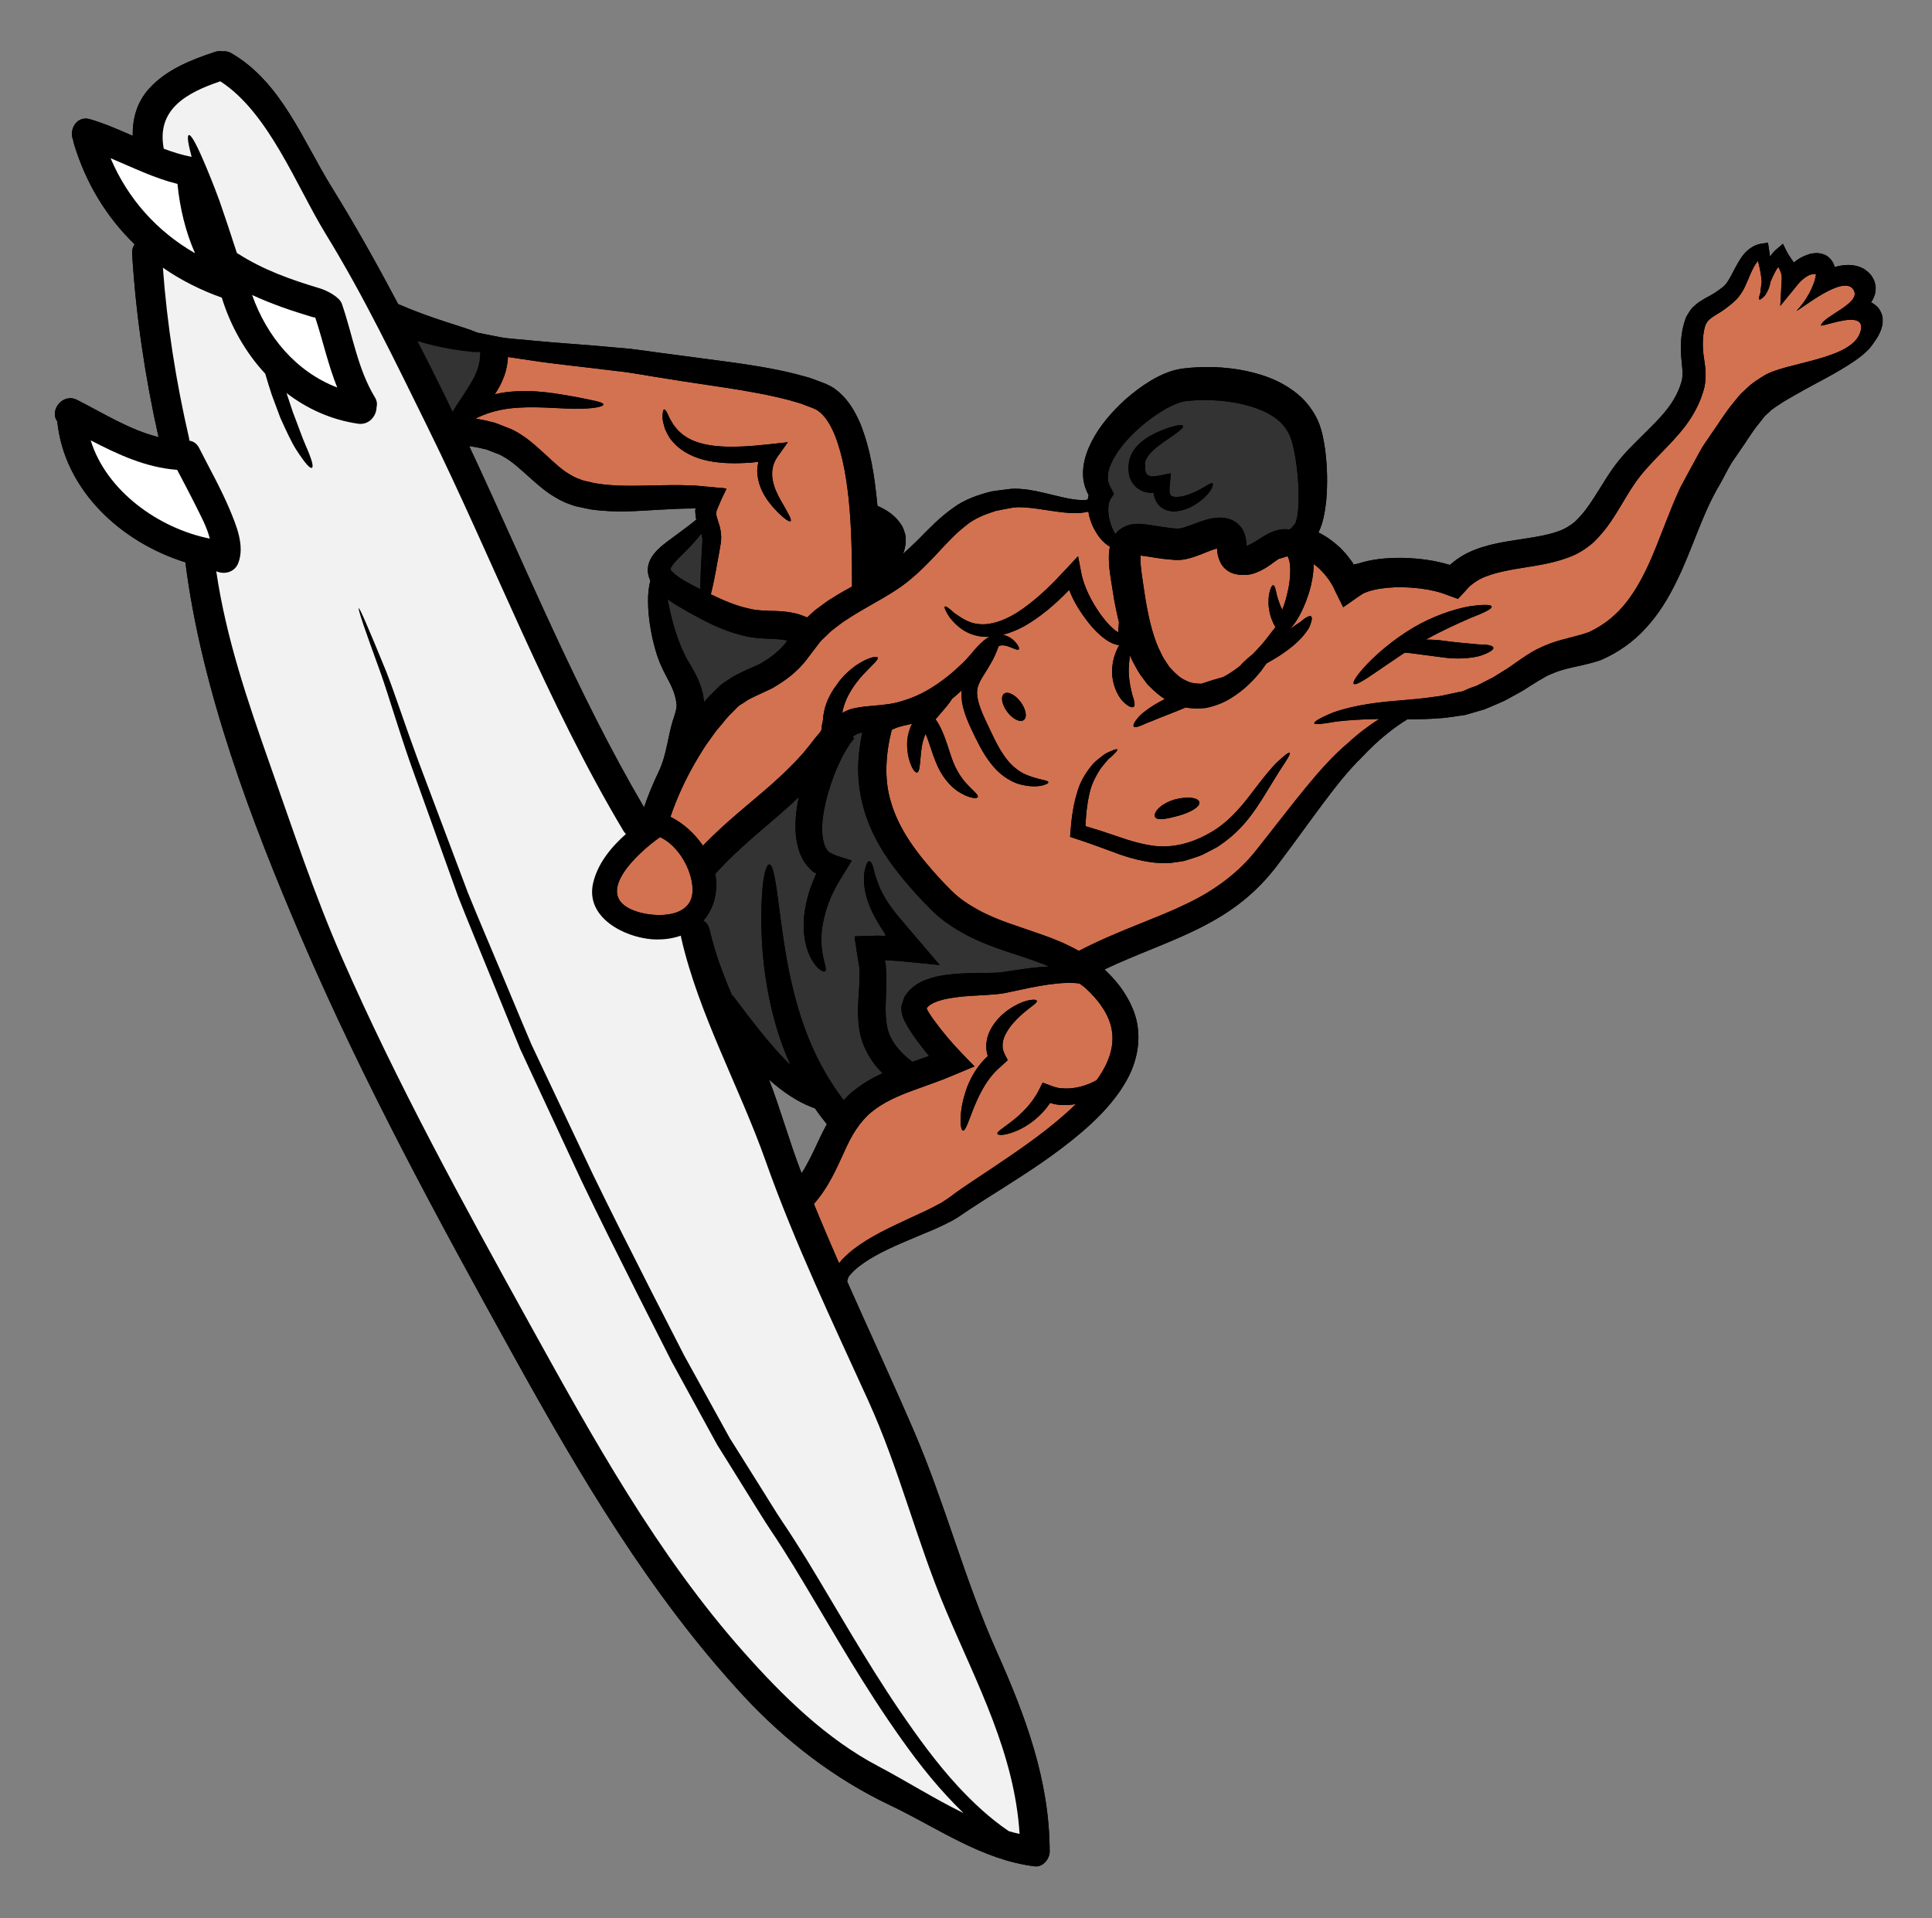
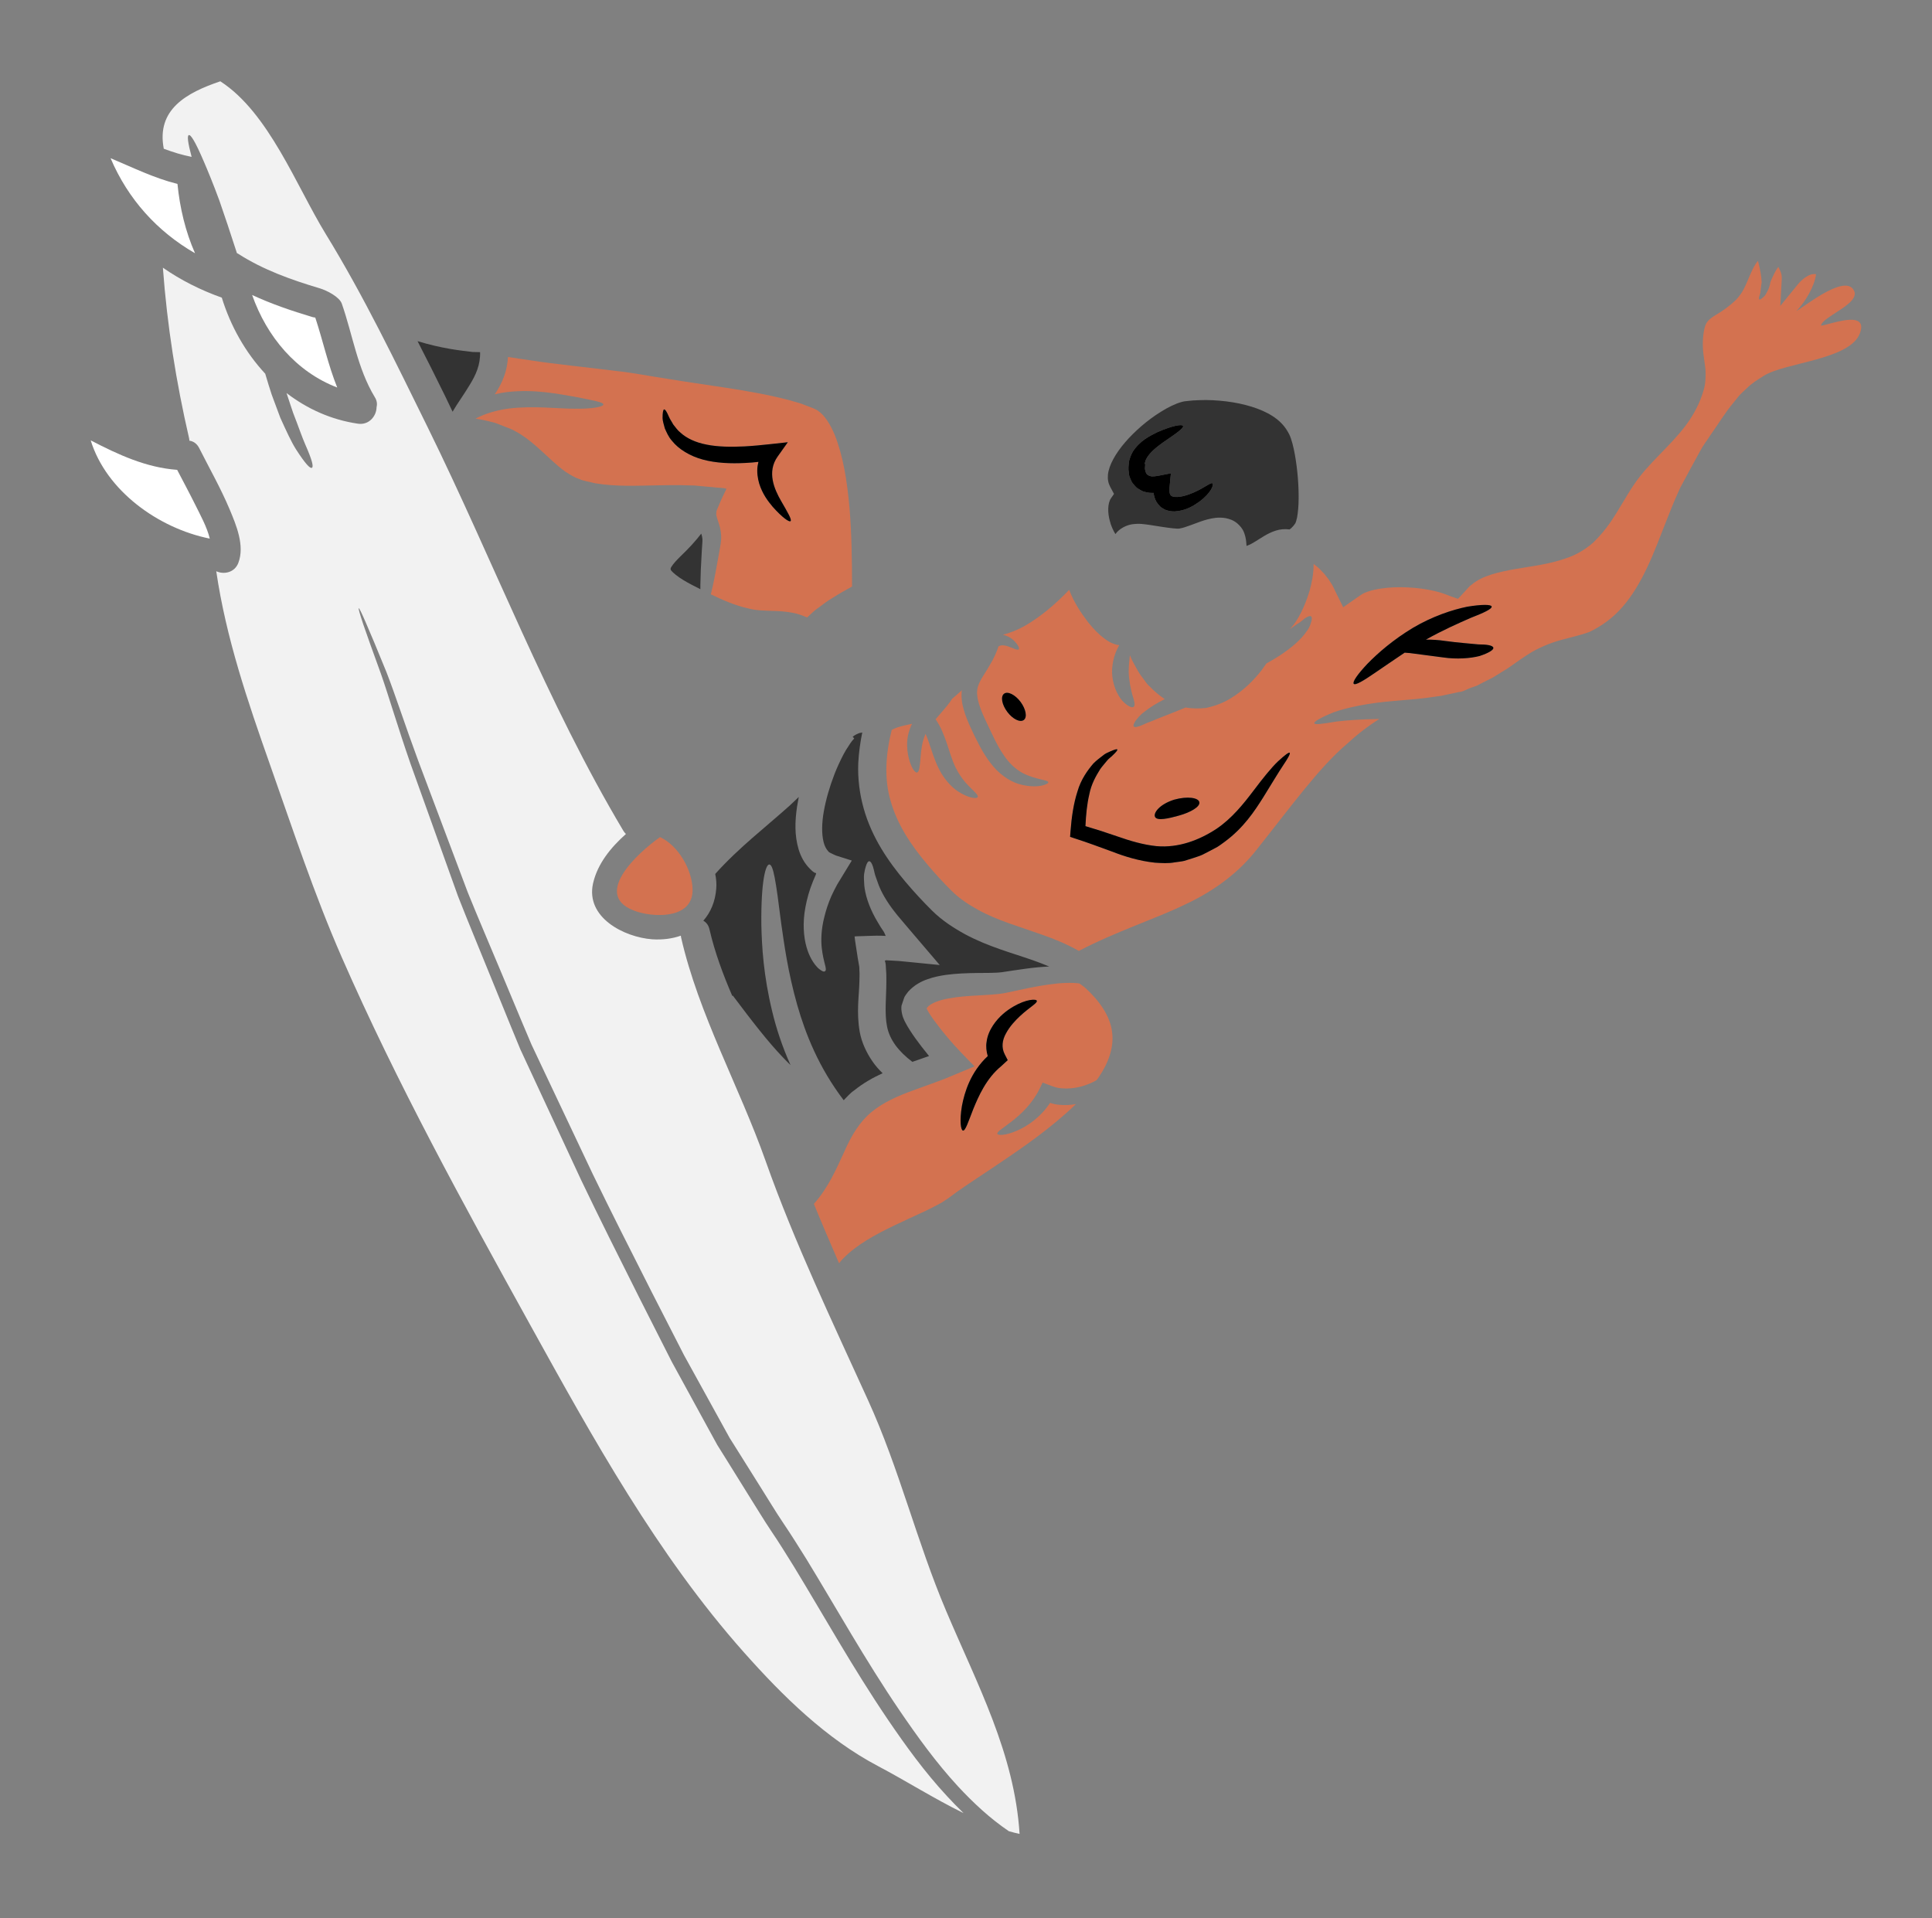
<svg xmlns="http://www.w3.org/2000/svg" width="1280" zoomAndPan="magnify" viewBox="0 0 960 953.25" height="1271" preserveAspectRatio="xMidYMid meet" version="1.0">
  <rect x="0" y="0" width="960" height="953.25" fill="#808080" stroke="none" />
  <defs>
    <clipPath id="72b7b18f8c">
-       <path d="M 27 25 L 935.5 25 L 935.5 928 L 27 928 Z M 27 25 " clip-rule="nonzero" />
-     </clipPath>
+       </clipPath>
    <clipPath id="4bd1ada521">
-       <path d="M 27 25 L 935.5 25 L 935.5 928 L 27 928 Z M 27 25 " clip-rule="nonzero" />
-     </clipPath>
+       </clipPath>
  </defs>
  <g clip-path="url(#72b7b18f8c)">
-     <path fill="#000000" d="M 402.73 549.906 C 403.469 550.262 404.207 550.5 404.945 550.738 C 406.75 553.398 408.703 555.973 410.859 558.633 C 409.352 561.387 407.961 564.105 406.719 566.859 C 404.059 572.598 401.457 578.129 398.324 583.008 C 398.207 582.566 398 582.121 397.793 581.707 C 392.086 566.801 387.859 551.328 382.121 536.477 C 389.574 543.105 396.727 547.57 402.73 549.906 Z M 245.086 224.664 C 246.535 225.285 248.25 225.727 249.461 226.527 C 252.062 227.887 254.605 229.75 257.117 231.91 C 262.203 236.168 267.199 241.316 273.32 245.516 C 276.543 247.586 279.766 249.48 283.434 250.664 C 285.266 251.434 286.98 251.789 288.578 252.086 C 290.262 252.438 291.918 252.766 293.516 253.121 C 306.551 254.984 317.668 253.801 327.457 253.297 C 332.332 253.059 336.945 252.766 341.145 252.707 L 342.77 252.707 L 343.863 252.676 L 344.484 252.617 L 345.223 252.559 C 345.402 252.559 345.844 252.438 345.668 252.707 C 345.609 252.973 345.461 253.148 345.52 253.445 L 345.461 253.887 L 345.609 256.047 C 345.609 256.789 345.816 257.527 345.992 258.207 C 342.887 260.812 338.305 264.125 331.477 269.184 C 329.496 270.75 327.309 272.316 324.973 275.188 C 323.879 276.488 322.371 279.121 322.016 281.605 C 321.629 283.914 322.133 286.309 323.137 288.527 C 322.398 291.516 321.926 295.125 322.016 299.445 C 322.074 303.406 322.457 307.965 323.406 313.109 C 323.82 315.652 324.41 318.348 325.207 321.246 C 325.594 322.754 326.035 324.172 326.508 325.652 C 327.102 327.219 327.602 328.816 328.344 330.445 C 329.762 333.727 331.477 336.715 332.953 339.645 C 334.402 342.543 335.379 345.148 335.91 348.074 C 336.027 348.816 336.117 349.555 336.207 350.324 C 336.117 350.828 336.266 351.152 336.117 351.801 C 335.91 352.984 335.527 354.555 334.848 356.508 C 331.711 365.617 331.504 374.758 327.219 383.633 C 324.469 389.371 322.074 395.199 320.004 401.172 C 286.477 344.023 261.316 281.812 233.141 221.676 C 235.566 222 237.988 222.445 240.266 223.035 C 242.039 223.273 243.52 224.129 245.086 224.664 Z M 932.574 152.219 C 931.746 151.477 930.535 150.562 929.855 150.324 C 929.797 150.324 929.734 150.324 929.707 150.266 C 930.387 149.23 931.066 147.988 931.57 146.449 C 931.863 145.414 931.984 144.082 932.043 142.957 C 931.895 141.688 931.656 140.266 931.156 139.23 C 930.594 138.168 930.18 137.191 929.262 136.215 C 928.82 135.801 928.82 135.621 927.578 134.648 C 927.105 134.234 926.574 133.906 926.07 133.551 L 924.797 132.961 C 923.973 132.516 923.172 132.34 922.402 132.133 C 919.27 131.395 916.637 131.66 914.215 132.074 C 913.355 132.25 912.469 132.488 911.641 132.723 C 911.199 130.477 909.188 127.578 906.645 126.602 C 903.809 125.387 901.648 125.773 899.785 126.066 C 896.27 127.043 893.52 128.613 891.301 130.477 C 891.301 130.418 891.301 130.418 891.27 130.387 C 889.852 128.168 888.73 126.75 888.047 125.418 L 885.922 121.156 L 882.668 123.91 C 881.336 125.031 880.363 126.273 879.535 127.547 C 879.387 126.305 879.18 125.031 878.973 123.762 L 878.5 120.594 L 875.012 121.129 C 871.609 121.602 868.418 123.969 866.289 126.602 C 864.16 129.293 862.68 132.25 861.172 135.121 C 859.695 137.961 858.188 140.859 856.324 142.426 C 853.781 144.469 851.211 146.242 847.395 148.164 C 846.48 148.699 845.355 149.438 844.32 150.059 C 843.258 150.711 842.133 151.863 841.039 152.809 C 839.977 153.844 839.234 155.293 838.406 156.566 C 837.52 157.957 837.312 159.258 836.781 160.707 C 835.273 166.121 834.977 171.418 835.363 177.008 C 835.629 179.434 835.805 182.008 836.043 184.578 C 836.043 186.738 836.012 188.602 835.215 190.703 C 833.855 195.023 831.402 199.578 827.973 203.836 C 824.543 208.156 820.227 212.355 815.523 216.973 C 810.883 221.586 805.621 226.676 801.156 233.121 C 796.809 239.336 793.262 245.871 789.152 251.582 C 787.141 254.539 784.895 257.023 782.5 259.332 C 780.191 261.195 777.711 262.82 774.367 263.977 C 767.805 266.371 759.676 267.32 750.777 268.738 C 746.371 269.418 741.641 270.305 736.793 271.816 C 731.941 273.293 726.738 275.543 722.125 279.328 L 720.441 280.688 C 720.441 280.75 720.441 280.75 720.383 280.75 C 720.293 280.75 720.441 280.777 720.234 280.688 C 718.902 280.246 717.602 279.949 716.273 279.594 C 711.07 278.324 705.805 277.641 700.426 277.348 C 695.016 277.051 689.547 277.168 683.809 277.996 C 680.91 278.441 677.809 279.062 674.762 280.098 L 672.664 280.48 L 672.664 280.777 L 672.07 279.508 L 669.086 275.602 C 667.992 274.328 666.84 273.145 665.688 271.961 C 662.609 269.121 659.152 266.578 655.129 264.566 C 655.898 263.09 656.254 261.934 656.785 260.516 C 658.027 256.492 658.559 252.617 659.004 248.652 C 659.684 240.727 659.594 232.441 658.473 223.566 C 658.176 221.379 657.762 219.129 657.289 216.766 C 656.992 215.492 656.785 214.516 656.312 213.008 C 655.871 211.527 655.277 209.902 654.895 209.133 C 652.734 204.281 649.07 199.281 644.754 195.82 C 636.031 188.602 625.652 185.379 615.336 183.605 C 609.895 182.746 604.516 182.332 599.223 182.391 C 596.621 182.391 593.754 182.539 591.152 182.773 L 587.543 183.16 C 585.77 183.426 584.145 183.75 582.695 184.195 C 576.898 186 572.438 188.66 568.238 191.441 C 564.129 194.281 560.344 197.328 556.973 200.555 C 550.262 207.062 544.645 214.133 541.066 222.297 C 539.352 226.379 538.082 230.785 538.141 235.488 C 538.141 239.156 539.176 242.883 540.918 245.961 C 540.742 246.789 540.594 247.586 540.477 248.297 C 538.91 248.594 536.957 248.562 534.711 248.297 C 531.695 248 528.148 247.172 524.156 246.199 C 520.133 245.281 515.668 244.039 510.348 243.27 C 508.957 243.121 507.539 242.973 506.09 242.883 C 504.613 242.914 502.898 242.766 501.508 243.031 C 498.641 243.418 495.594 243.711 492.461 244.246 C 486.312 245.871 479.246 248.062 473.184 252.707 C 467.004 257.082 461.625 262.645 456.242 268.148 C 453.699 270.602 451.246 273 448.645 275.246 C 449 274.449 449.355 273.68 449.531 272.613 C 449.828 271.281 450.184 269.953 450.035 268.293 C 450.035 267.527 449.977 266.727 449.887 265.898 C 449.68 265.102 449.441 264.332 449.148 263.531 C 448.645 261.816 447.727 260.543 446.781 259.242 C 443.676 255.277 439.895 253.121 435.992 251.344 C 435.992 251.285 435.992 251.285 435.992 251.258 C 434.602 236.938 432.707 223.629 427.477 210.492 C 424.668 204.074 421.059 197.566 414.262 192.832 C 413.402 192.242 412.547 191.828 411.598 191.355 C 410.625 190.82 409.797 190.527 409.055 190.258 C 407.52 189.699 406.012 189.137 404.504 188.543 C 401.457 187.301 398.531 186.797 395.605 185.91 C 383.895 182.98 372.984 181.355 362.609 179.906 C 352.41 178.574 342.711 177.305 333.605 176.059 C 324.379 174.938 315.598 173.367 307.438 172.836 C 291.031 171.211 276.84 170.5 264.746 169.258 C 258.746 168.578 253.008 168.43 248.043 167.453 C 244.141 166.625 240.562 166.031 237.191 165.293 C 237.074 165.234 237.043 165.234 236.953 165.203 C 229.207 161.922 215.695 158.875 197.84 151.094 C 187.492 131.539 176.73 112.254 164.992 93.293 C 150.445 69.836 139.922 41.023 115.055 26.496 C 113.488 25.609 111.922 25.312 110.562 25.52 C 109.469 25.312 108.254 25.375 106.926 25.758 C 94.953 29.723 82.594 34.574 73.988 44.156 C 67.957 50.902 65.801 59.066 65.949 67.496 C 59 64.449 52.051 61.402 44.75 59.242 C 38.008 57.262 34.137 64.598 36.352 69.598 C 36.383 69.922 36.441 70.336 36.531 70.723 C 42.414 90.719 52.879 107.848 66.922 121.422 C 66.066 122.547 65.562 124.055 65.652 125.922 C 67.516 156.715 72.066 187.152 78.777 217.207 C 64.5 213.688 51.371 205.348 38.363 198.75 C 31.059 195.023 24.438 204.133 28.457 209.367 C 31.887 243.504 60.125 269.477 92.113 279.418 C 100.125 342.781 124.93 408.301 150.062 466.754 C 180.84 538.312 217.41 605.461 255.051 673.469 C 288.016 732.988 323.109 792.68 369.559 842.82 C 390.312 865.184 414.672 883.941 442.199 897.016 C 465.883 908.285 487.613 924.141 514.25 927.426 C 518.211 927.867 521.582 923.695 521.582 920.086 C 521.496 884.621 509.609 852.879 495.359 820.93 C 479.215 784.902 469.605 747.008 454.055 710.949 C 443.324 686.07 431.91 661.488 420.941 636.758 C 421.148 635.961 421.355 635.133 421.621 634.539 L 421.977 634.008 L 422.359 633.562 L 422.805 633.062 C 423.453 632.441 423.988 631.699 424.727 631.109 C 427.562 628.504 431.082 626.168 435.105 623.922 C 443.234 619.395 453.078 615.578 464.254 610.844 C 467.062 609.602 469.934 608.242 472.949 606.676 C 474.395 605.785 476.23 604.812 477.441 603.895 C 478.773 603.008 480.074 602.117 481.402 601.203 C 486.754 597.652 492.551 594.043 498.668 590.168 C 510.82 582.418 524.242 573.898 537.547 562.539 C 544.199 556.832 550.91 550.293 556.59 542.07 C 559.34 537.898 562.027 533.344 563.625 528.078 C 565.34 522.812 566.137 516.895 565.398 510.98 C 564.777 505.062 562.414 499.414 559.367 494.473 C 556.5 489.621 552.863 485.598 548.844 481.723 C 564.57 474.238 580.391 468.914 594.727 461.844 C 603.008 457.793 610.781 453.148 617.492 447.734 C 624.234 442.352 629.91 436.285 634.555 430.164 C 652.203 406.852 664.414 388.188 676.387 376.621 C 685.348 366.977 693.328 361.09 699.391 357.395 C 704.27 357.422 709.562 357.395 715.238 356.891 C 717.25 356.832 719.289 356.566 721.418 356.238 C 722.48 356.121 723.547 355.914 724.609 355.766 L 726.207 355.531 L 727.035 355.41 L 727.449 355.383 L 727.684 355.324 L 727.773 355.324 L 728.363 355.176 C 730.375 354.582 732.414 353.992 734.484 353.398 C 735.52 353.074 736.586 352.777 737.617 352.484 C 738.742 351.98 739.867 351.566 740.988 351.062 C 743.297 350.086 745.633 349.109 747.938 348.016 C 750.035 346.891 752.195 345.68 754.352 344.496 C 756.602 343.344 758.609 341.953 760.711 340.621 L 763.902 338.641 L 764.348 338.312 C 764.434 338.285 764.582 338.195 764.641 338.195 L 765.176 337.898 L 766.801 336.953 C 769.105 335.473 770.613 335 772.625 334.172 C 774.605 333.375 776.766 332.754 779.07 332.16 C 783.684 331.035 789.359 330.059 795.125 328.109 L 795.273 328.047 L 795.656 327.902 C 803.785 324.379 811.621 318.969 817.832 312.074 C 824.215 305.184 829.066 297.137 833.027 288.973 C 841.188 272.465 845.711 255.367 854.848 240.223 C 856.324 237.473 857.773 234.75 859.25 232 C 860.73 229.246 862.504 227.09 864.07 224.664 C 867.441 219.957 870.281 215.02 873.855 210.641 L 876.637 207.121 C 877.582 205.938 878.293 205.613 879.121 204.754 C 880.422 203.305 882.758 201.887 884.855 200.523 C 886.895 199.074 889.734 197.625 892.098 196.207 C 894.555 194.785 897.008 193.453 899.43 192.121 C 904.34 189.492 909.426 186.797 914.391 183.871 C 916.816 182.449 919.27 180.883 921.781 179.195 C 923.055 178.219 924.207 177.48 925.539 176.355 C 926.898 175.086 928.465 173.812 929.559 172.363 C 930.387 171.211 931.066 170.441 932.16 168.723 C 933.164 167.215 934.055 165.648 934.82 163.43 C 935.176 162.07 935.621 161.094 935.473 158.727 C 935.621 157.07 934.289 153.695 932.574 152.219 " fill-opacity="1" fill-rule="nonzero" />
+     <path fill="#000000" d="M 402.73 549.906 C 403.469 550.262 404.207 550.5 404.945 550.738 C 406.75 553.398 408.703 555.973 410.859 558.633 C 409.352 561.387 407.961 564.105 406.719 566.859 C 404.059 572.598 401.457 578.129 398.324 583.008 C 398.207 582.566 398 582.121 397.793 581.707 C 392.086 566.801 387.859 551.328 382.121 536.477 C 389.574 543.105 396.727 547.57 402.73 549.906 Z M 245.086 224.664 C 246.535 225.285 248.25 225.727 249.461 226.527 C 252.062 227.887 254.605 229.75 257.117 231.91 C 262.203 236.168 267.199 241.316 273.32 245.516 C 276.543 247.586 279.766 249.48 283.434 250.664 C 285.266 251.434 286.98 251.789 288.578 252.086 C 290.262 252.438 291.918 252.766 293.516 253.121 C 306.551 254.984 317.668 253.801 327.457 253.297 C 332.332 253.059 336.945 252.766 341.145 252.707 L 342.77 252.707 L 343.863 252.676 L 344.484 252.617 L 345.223 252.559 C 345.402 252.559 345.844 252.438 345.668 252.707 C 345.609 252.973 345.461 253.148 345.52 253.445 L 345.461 253.887 L 345.609 256.047 C 345.609 256.789 345.816 257.527 345.992 258.207 C 342.887 260.812 338.305 264.125 331.477 269.184 C 329.496 270.75 327.309 272.316 324.973 275.188 C 323.879 276.488 322.371 279.121 322.016 281.605 C 321.629 283.914 322.133 286.309 323.137 288.527 C 322.398 291.516 321.926 295.125 322.016 299.445 C 322.074 303.406 322.457 307.965 323.406 313.109 C 323.82 315.652 324.41 318.348 325.207 321.246 C 325.594 322.754 326.035 324.172 326.508 325.652 C 327.102 327.219 327.602 328.816 328.344 330.445 C 329.762 333.727 331.477 336.715 332.953 339.645 C 334.402 342.543 335.379 345.148 335.91 348.074 C 336.027 348.816 336.117 349.555 336.207 350.324 C 336.117 350.828 336.266 351.152 336.117 351.801 C 335.91 352.984 335.527 354.555 334.848 356.508 C 331.711 365.617 331.504 374.758 327.219 383.633 C 324.469 389.371 322.074 395.199 320.004 401.172 C 286.477 344.023 261.316 281.812 233.141 221.676 C 235.566 222 237.988 222.445 240.266 223.035 C 242.039 223.273 243.52 224.129 245.086 224.664 Z M 932.574 152.219 C 931.746 151.477 930.535 150.562 929.855 150.324 C 929.797 150.324 929.734 150.324 929.707 150.266 C 930.387 149.23 931.066 147.988 931.57 146.449 C 931.863 145.414 931.984 144.082 932.043 142.957 C 931.895 141.688 931.656 140.266 931.156 139.23 C 930.594 138.168 930.18 137.191 929.262 136.215 C 928.82 135.801 928.82 135.621 927.578 134.648 C 927.105 134.234 926.574 133.906 926.07 133.551 L 924.797 132.961 C 923.973 132.516 923.172 132.34 922.402 132.133 C 919.27 131.395 916.637 131.66 914.215 132.074 C 913.355 132.25 912.469 132.488 911.641 132.723 C 911.199 130.477 909.188 127.578 906.645 126.602 C 903.809 125.387 901.648 125.773 899.785 126.066 C 896.27 127.043 893.52 128.613 891.301 130.477 C 891.301 130.418 891.301 130.418 891.27 130.387 C 889.852 128.168 888.73 126.75 888.047 125.418 L 885.922 121.156 L 882.668 123.91 C 881.336 125.031 880.363 126.273 879.535 127.547 C 879.387 126.305 879.18 125.031 878.973 123.762 L 878.5 120.594 L 875.012 121.129 C 871.609 121.602 868.418 123.969 866.289 126.602 C 864.16 129.293 862.68 132.25 861.172 135.121 C 859.695 137.961 858.188 140.859 856.324 142.426 C 853.781 144.469 851.211 146.242 847.395 148.164 C 846.48 148.699 845.355 149.438 844.32 150.059 C 843.258 150.711 842.133 151.863 841.039 152.809 C 839.977 153.844 839.234 155.293 838.406 156.566 C 837.52 157.957 837.312 159.258 836.781 160.707 C 835.273 166.121 834.977 171.418 835.363 177.008 C 835.629 179.434 835.805 182.008 836.043 184.578 C 836.043 186.738 836.012 188.602 835.215 190.703 C 833.855 195.023 831.402 199.578 827.973 203.836 C 824.543 208.156 820.227 212.355 815.523 216.973 C 810.883 221.586 805.621 226.676 801.156 233.121 C 796.809 239.336 793.262 245.871 789.152 251.582 C 787.141 254.539 784.895 257.023 782.5 259.332 C 780.191 261.195 777.711 262.82 774.367 263.977 C 767.805 266.371 759.676 267.32 750.777 268.738 C 746.371 269.418 741.641 270.305 736.793 271.816 C 731.941 273.293 726.738 275.543 722.125 279.328 L 720.441 280.688 C 720.441 280.75 720.441 280.75 720.383 280.75 C 720.293 280.75 720.441 280.777 720.234 280.688 C 718.902 280.246 717.602 279.949 716.273 279.594 C 711.07 278.324 705.805 277.641 700.426 277.348 C 695.016 277.051 689.547 277.168 683.809 277.996 C 680.91 278.441 677.809 279.062 674.762 280.098 L 672.664 280.48 L 672.664 280.777 L 672.07 279.508 L 669.086 275.602 C 667.992 274.328 666.84 273.145 665.688 271.961 C 662.609 269.121 659.152 266.578 655.129 264.566 C 655.898 263.09 656.254 261.934 656.785 260.516 C 658.027 256.492 658.559 252.617 659.004 248.652 C 659.684 240.727 659.594 232.441 658.473 223.566 C 658.176 221.379 657.762 219.129 657.289 216.766 C 656.992 215.492 656.785 214.516 656.312 213.008 C 655.871 211.527 655.277 209.902 654.895 209.133 C 652.734 204.281 649.07 199.281 644.754 195.82 C 636.031 188.602 625.652 185.379 615.336 183.605 C 609.895 182.746 604.516 182.332 599.223 182.391 C 596.621 182.391 593.754 182.539 591.152 182.773 L 587.543 183.16 C 585.77 183.426 584.145 183.75 582.695 184.195 C 576.898 186 572.438 188.66 568.238 191.441 C 564.129 194.281 560.344 197.328 556.973 200.555 C 550.262 207.062 544.645 214.133 541.066 222.297 C 539.352 226.379 538.082 230.785 538.141 235.488 C 538.141 239.156 539.176 242.883 540.918 245.961 C 540.742 246.789 540.594 247.586 540.477 248.297 C 538.91 248.594 536.957 248.562 534.711 248.297 C 531.695 248 528.148 247.172 524.156 246.199 C 520.133 245.281 515.668 244.039 510.348 243.27 C 508.957 243.121 507.539 242.973 506.09 242.883 C 504.613 242.914 502.898 242.766 501.508 243.031 C 498.641 243.418 495.594 243.711 492.461 244.246 C 486.312 245.871 479.246 248.062 473.184 252.707 C 467.004 257.082 461.625 262.645 456.242 268.148 C 453.699 270.602 451.246 273 448.645 275.246 C 449 274.449 449.355 273.68 449.531 272.613 C 449.828 271.281 450.184 269.953 450.035 268.293 C 450.035 267.527 449.977 266.727 449.887 265.898 C 449.68 265.102 449.441 264.332 449.148 263.531 C 448.645 261.816 447.727 260.543 446.781 259.242 C 443.676 255.277 439.895 253.121 435.992 251.344 C 435.992 251.285 435.992 251.285 435.992 251.258 C 434.602 236.938 432.707 223.629 427.477 210.492 C 424.668 204.074 421.059 197.566 414.262 192.832 C 413.402 192.242 412.547 191.828 411.598 191.355 C 410.625 190.82 409.797 190.527 409.055 190.258 C 407.52 189.699 406.012 189.137 404.504 188.543 C 401.457 187.301 398.531 186.797 395.605 185.91 C 383.895 182.98 372.984 181.355 362.609 179.906 C 352.41 178.574 342.711 177.305 333.605 176.059 C 324.379 174.938 315.598 173.367 307.438 172.836 C 291.031 171.211 276.84 170.5 264.746 169.258 C 258.746 168.578 253.008 168.43 248.043 167.453 C 244.141 166.625 240.562 166.031 237.191 165.293 C 237.074 165.234 237.043 165.234 236.953 165.203 C 229.207 161.922 215.695 158.875 197.84 151.094 C 187.492 131.539 176.73 112.254 164.992 93.293 C 150.445 69.836 139.922 41.023 115.055 26.496 C 113.488 25.609 111.922 25.312 110.562 25.52 C 109.469 25.312 108.254 25.375 106.926 25.758 C 94.953 29.723 82.594 34.574 73.988 44.156 C 67.957 50.902 65.801 59.066 65.949 67.496 C 59 64.449 52.051 61.402 44.75 59.242 C 38.008 57.262 34.137 64.598 36.352 69.598 C 36.383 69.922 36.441 70.336 36.531 70.723 C 42.414 90.719 52.879 107.848 66.922 121.422 C 66.066 122.547 65.562 124.055 65.652 125.922 C 67.516 156.715 72.066 187.152 78.777 217.207 C 64.5 213.688 51.371 205.348 38.363 198.75 C 31.059 195.023 24.438 204.133 28.457 209.367 C 100.125 342.781 124.93 408.301 150.062 466.754 C 180.84 538.312 217.41 605.461 255.051 673.469 C 288.016 732.988 323.109 792.68 369.559 842.82 C 390.312 865.184 414.672 883.941 442.199 897.016 C 465.883 908.285 487.613 924.141 514.25 927.426 C 518.211 927.867 521.582 923.695 521.582 920.086 C 521.496 884.621 509.609 852.879 495.359 820.93 C 479.215 784.902 469.605 747.008 454.055 710.949 C 443.324 686.07 431.91 661.488 420.941 636.758 C 421.148 635.961 421.355 635.133 421.621 634.539 L 421.977 634.008 L 422.359 633.562 L 422.805 633.062 C 423.453 632.441 423.988 631.699 424.727 631.109 C 427.562 628.504 431.082 626.168 435.105 623.922 C 443.234 619.395 453.078 615.578 464.254 610.844 C 467.062 609.602 469.934 608.242 472.949 606.676 C 474.395 605.785 476.23 604.812 477.441 603.895 C 478.773 603.008 480.074 602.117 481.402 601.203 C 486.754 597.652 492.551 594.043 498.668 590.168 C 510.82 582.418 524.242 573.898 537.547 562.539 C 544.199 556.832 550.91 550.293 556.59 542.07 C 559.34 537.898 562.027 533.344 563.625 528.078 C 565.34 522.812 566.137 516.895 565.398 510.98 C 564.777 505.062 562.414 499.414 559.367 494.473 C 556.5 489.621 552.863 485.598 548.844 481.723 C 564.57 474.238 580.391 468.914 594.727 461.844 C 603.008 457.793 610.781 453.148 617.492 447.734 C 624.234 442.352 629.91 436.285 634.555 430.164 C 652.203 406.852 664.414 388.188 676.387 376.621 C 685.348 366.977 693.328 361.09 699.391 357.395 C 704.27 357.422 709.562 357.395 715.238 356.891 C 717.25 356.832 719.289 356.566 721.418 356.238 C 722.48 356.121 723.547 355.914 724.609 355.766 L 726.207 355.531 L 727.035 355.41 L 727.449 355.383 L 727.684 355.324 L 727.773 355.324 L 728.363 355.176 C 730.375 354.582 732.414 353.992 734.484 353.398 C 735.52 353.074 736.586 352.777 737.617 352.484 C 738.742 351.98 739.867 351.566 740.988 351.062 C 743.297 350.086 745.633 349.109 747.938 348.016 C 750.035 346.891 752.195 345.68 754.352 344.496 C 756.602 343.344 758.609 341.953 760.711 340.621 L 763.902 338.641 L 764.348 338.312 C 764.434 338.285 764.582 338.195 764.641 338.195 L 765.176 337.898 L 766.801 336.953 C 769.105 335.473 770.613 335 772.625 334.172 C 774.605 333.375 776.766 332.754 779.07 332.16 C 783.684 331.035 789.359 330.059 795.125 328.109 L 795.273 328.047 L 795.656 327.902 C 803.785 324.379 811.621 318.969 817.832 312.074 C 824.215 305.184 829.066 297.137 833.027 288.973 C 841.188 272.465 845.711 255.367 854.848 240.223 C 856.324 237.473 857.773 234.75 859.25 232 C 860.73 229.246 862.504 227.09 864.07 224.664 C 867.441 219.957 870.281 215.02 873.855 210.641 L 876.637 207.121 C 877.582 205.938 878.293 205.613 879.121 204.754 C 880.422 203.305 882.758 201.887 884.855 200.523 C 886.895 199.074 889.734 197.625 892.098 196.207 C 894.555 194.785 897.008 193.453 899.43 192.121 C 904.34 189.492 909.426 186.797 914.391 183.871 C 916.816 182.449 919.27 180.883 921.781 179.195 C 923.055 178.219 924.207 177.48 925.539 176.355 C 926.898 175.086 928.465 173.812 929.559 172.363 C 930.387 171.211 931.066 170.441 932.16 168.723 C 933.164 167.215 934.055 165.648 934.82 163.43 C 935.176 162.07 935.621 161.094 935.473 158.727 C 935.621 157.07 934.289 153.695 932.574 152.219 " fill-opacity="1" fill-rule="nonzero" />
  </g>
-   <path fill="#d37250" d="M 641 280.777 C 641.324 284.062 641 287.789 640.438 291.16 C 639.816 294.594 638.988 297.789 638.012 300.656 C 637.746 301.484 637.449 302.223 637.156 303.023 C 635.883 300.508 635.113 297.965 634.555 296.102 C 633.785 292.816 633.461 290.863 632.66 290.836 C 632.039 290.719 631.004 292.551 630.473 296.309 C 630.297 298.23 630.148 300.629 630.711 303.465 C 631.152 305.922 632.039 308.762 633.785 311.602 C 632.602 313.109 631.152 315.062 629.438 317.223 C 627.574 319.617 625.238 322.25 622.43 325.09 C 620.715 326.48 619.121 327.812 617.848 329.086 C 617.199 329.676 616.754 330.238 616.281 330.801 C 613.68 332.898 610.812 334.852 607.707 336.48 C 607.559 336.508 607.441 336.508 607.352 336.566 C 604.426 337.336 600.879 338.434 596.977 339.762 C 594.344 339.703 591.652 339.555 589.199 338.137 C 586.449 337.012 583.965 334.645 581.543 331.953 L 581.129 331.48 L 581.012 331.391 L 580.094 329.973 L 578.23 327.16 C 577.105 325.297 576.605 323.789 575.688 322.102 C 572.406 314.617 570.395 305.477 568.887 295.863 C 568.504 293.41 568.148 290.926 567.766 288.41 L 567.262 284.801 L 566.82 280.926 C 566.73 279.27 566.641 277.406 566.73 276.074 C 567.352 276.133 568.09 276.223 568.828 276.312 C 570.84 276.605 572.852 276.961 574.859 277.258 C 576.961 277.613 579.148 277.848 581.363 278.027 L 583.02 278.176 L 583.848 278.234 L 584.793 278.293 L 585.18 278.293 C 585.68 278.324 588.551 278.086 589.672 277.73 C 595.023 276.488 598.543 274.625 601.824 273.473 C 602.887 273.027 603.863 272.793 604.723 272.555 C 604.871 274.211 604.871 276.668 606.91 280.395 C 608.301 282.699 610.812 284.418 613 285.039 L 613.117 285.098 L 613.855 285.246 L 613.918 285.273 L 614.094 285.273 L 614.418 285.395 L 615.098 285.48 C 615.395 285.539 615.395 285.57 615.867 285.629 L 617.285 285.688 C 621.191 285.836 623.465 284.891 625.773 283.855 C 630.148 281.812 632.809 279.359 635.262 277.789 C 635.32 277.73 635.352 277.73 635.41 277.703 C 636.828 277.348 638.25 276.902 639.699 276.371 C 639.816 276.488 639.875 276.52 639.906 276.668 C 640.406 277.641 640.852 279.062 641 280.777 " fill-opacity="1" fill-rule="nonzero" />
-   <path fill="#d37250" d="M 555.996 309.145 C 555.848 310.891 555.703 312.605 555.703 314.234 C 554.875 313.789 553.957 313.199 553.012 312.281 C 550.824 310.418 548.664 307.758 546.594 304.918 C 542.633 299.207 538.582 291.84 537.223 284.418 L 535.688 276.371 L 530.129 282.348 C 528.441 284.062 526.785 285.867 525.07 287.699 C 518.508 294.504 511.766 300.359 505.086 304.59 C 498.434 308.703 491.781 310.742 486.34 310.121 C 480.812 309.621 476.938 306.453 474.16 304.59 C 471.676 302.285 469.992 301.102 469.52 301.395 C 469.016 301.75 469.844 303.613 471.855 306.781 C 474.16 309.531 478.031 314.234 485.336 315.891 C 487.316 316.395 489.477 316.543 491.691 316.422 C 491.191 316.691 490.688 316.926 490.273 317.223 C 487.969 318.789 486.047 320.832 484.184 322.992 C 482.348 325.148 480.516 327.398 478.359 329.469 C 476.109 331.512 473.539 334.055 470.641 336.273 C 464.906 340.77 457.809 345.531 448.793 348.164 C 444.359 349.703 439.656 350.234 433.832 350.707 C 432.324 350.855 430.785 351.004 429.219 351.152 C 427.625 351.359 425.789 351.656 423.988 352.039 C 422.125 352.484 420.262 353.281 418.516 354.289 C 419.879 346.359 424.785 339.762 428.719 335.387 C 433.242 330.535 436.672 327.84 436.078 326.719 C 435.637 325.832 431.023 326.719 424.875 330.977 C 421.887 333.227 418.457 336.215 415.621 340.473 C 412.547 344.496 409.648 350.176 409.055 356.301 C 409.117 358.074 408.316 359.789 408.316 361.445 L 408.316 361.801 C 408.316 363.457 406.309 365.113 405.035 366.77 C 402.848 369.668 401.043 371.918 398.766 374.609 C 394.156 379.758 388.922 384.875 383.066 390.051 C 372.984 398.953 360.984 408.125 349.273 420.223 C 345.137 414.129 339.43 409.043 333.133 405.879 C 336.77 395.199 341.648 385.109 347.145 376.031 C 348.801 373.309 350.457 370.559 352.32 368.102 C 354.125 365.559 355.898 362.953 357.906 360.766 C 359.801 358.398 361.664 356.062 363.73 354.141 L 366.66 351.152 C 367.637 350.234 368.73 349.789 369.762 349.051 C 371.566 347.633 374.199 346.449 376.684 345.293 C 378.07 344.645 379.43 344.023 380.82 343.371 C 382.242 342.633 383.66 342.16 385.078 341.184 C 390.934 337.691 395.93 333.789 400.039 328.73 C 401.754 326.512 403.438 324.32 405.094 322.102 L 407.402 319.086 C 408.141 318.141 408.996 317.457 409.797 316.629 C 411.422 315.062 412.988 313.465 414.941 312.074 C 416.801 310.656 418.547 309.207 420.617 307.965 C 428.391 302.758 436.848 298.617 444.684 293.559 C 452.664 288.527 459.316 281.754 464.582 276.223 C 469.992 270.367 474.691 265.219 479.602 261.434 C 484.301 257.41 489.684 255.547 494.766 253.887 C 497.398 253.297 500.059 252.852 502.543 252.379 C 503.812 252.086 504.789 252.172 505.914 252.023 C 507.098 252.086 508.277 252.086 509.402 252.145 C 514.016 252.469 518.508 253.297 522.676 253.887 C 526.844 254.48 530.75 255.012 534.414 254.984 C 536.602 254.984 538.789 254.719 540.77 254.242 C 541.273 257.082 542.102 259.566 543.137 261.785 C 545.324 266.105 547.75 269.477 551.504 271.668 C 551.414 272.051 551.355 272.406 551.297 272.762 C 550.707 276.727 551.059 279.594 551.297 282.789 L 551.801 286.664 L 552.449 290.719 C 552.832 293.32 553.246 295.922 553.691 298.469 C 554.402 302.047 555.109 305.625 555.996 309.145 " fill-opacity="1" fill-rule="nonzero" />
  <path fill="#d37250" d="M 506.859 504.887 C 511.707 500.391 515.523 498.496 515.195 497.312 C 514.988 496.336 510.023 496.367 503.43 500.242 C 500.207 502.164 496.48 504.945 493.438 509.5 C 491.988 511.75 490.598 514.5 490.215 517.844 C 489.859 520.031 490.125 522.484 490.805 524.793 C 482.289 532.723 479.246 542.75 477.973 549.582 C 476.703 557.156 477.441 561.621 478.477 561.801 C 479.688 562.066 481.109 557.512 483.59 551.18 C 486.191 544.82 490.066 535.855 497.574 529.734 L 498.137 529.203 L 500.738 526.805 L 499.262 523.938 C 497.516 520.562 497.961 516.895 499.91 513.434 C 501.773 510.004 504.465 507.105 506.859 504.887 Z M 552.566 512.695 C 553.66 520.328 550.766 528.164 546.121 535.027 C 545.738 535.648 545.293 536.184 544.852 536.773 C 540.148 539.438 533.941 541.391 527.465 540.797 C 525.426 540.707 523.594 540.027 521.879 539.379 L 518.066 537.957 L 516.469 541.242 C 512.832 548.578 507.098 553.871 502.75 557.215 C 498.551 560.527 495.152 562.449 495.594 563.426 C 495.98 564.254 499.555 564.375 505.441 561.801 C 510.379 559.672 516.91 555.352 521.789 548.043 C 523.355 548.547 525.012 548.934 526.668 549.02 C 529.418 549.285 532.078 549.078 534.621 548.637 C 532.965 550.262 531.25 551.859 529.566 553.34 C 517.297 564.227 504.406 572.773 492.551 580.762 C 486.605 584.727 480.812 588.512 475.344 592.355 C 474.012 593.363 472.68 594.34 471.352 595.316 C 469.992 596.293 468.957 596.824 467.863 597.621 C 465.289 599.043 462.688 600.344 460.059 601.645 C 449.441 606.617 439.242 610.992 430.641 616.289 C 426.324 618.949 422.359 621.91 419.051 625.281 C 418.25 626.02 417.629 626.906 416.922 627.738 C 412.664 617.945 408.465 608.152 404.414 598.242 C 411.746 589.961 415.707 580.523 419.344 572.688 C 423.16 563.93 427.27 557.363 433.035 552.602 C 438.828 547.809 446.102 544.613 453.492 541.922 C 457.336 540.5 461.031 539.199 464.668 537.867 C 466.176 537.277 467.715 536.746 469.164 536.184 C 470.879 535.473 472.594 534.762 474.25 534.082 C 477.648 532.664 480.961 531.301 484.242 529.91 C 479.512 525.09 474.309 519.734 470.965 515.684 C 468.926 513.285 467.004 510.891 465.262 508.523 C 463.488 506.215 461.832 503.82 460.738 501.809 C 460.41 501.07 460.352 501.129 460.797 500.598 C 462.273 498.586 467.094 496.809 471.676 496.102 C 476.258 495.242 481.02 494.918 485.602 494.68 C 490.215 494.324 494.621 494.324 499.469 493.438 C 503.578 492.551 507.449 491.781 511.059 490.98 C 518.152 489.531 524.391 488.586 529.684 488.438 C 532.109 488.348 534.387 488.438 536.367 488.703 C 537.371 489.473 538.434 490.152 539.352 490.98 C 546.359 497.344 551.652 505.004 552.566 512.695 " fill-opacity="1" fill-rule="nonzero" />
  <path fill="#d37250" d="M 392.797 258.977 C 393.625 258.355 391.434 254.688 388.094 248.891 C 384.812 243.18 380.91 234.543 386.438 226.82 L 391.465 219.75 L 382.535 220.727 C 378.457 221.172 374.258 221.586 369.941 221.824 C 363.082 222.148 356.637 222.059 351.109 220.934 C 345.551 219.871 341.145 217.742 338.188 215.047 C 336.562 213.777 335.586 212.18 334.492 210.879 C 333.754 209.457 332.895 208.332 332.395 207.121 C 331.359 204.664 330.531 203.363 329.996 203.453 C 329.465 203.602 329.23 205.109 329.23 207.742 C 329.258 209.074 329.789 210.848 330.352 212.891 C 331.211 214.754 332.098 217.031 333.871 219.012 C 337.211 223.242 342.887 226.676 349.332 228.391 C 355.84 230.137 363.023 230.43 370.383 230.047 C 372.602 229.957 374.73 229.75 376.859 229.512 C 376.684 230.195 376.562 230.875 376.445 231.555 C 376.004 234.691 376.504 237.738 377.242 240.281 C 378.871 245.516 381.648 249.098 383.957 251.848 C 388.688 257.172 392.113 259.539 392.797 258.977 Z M 422.125 252.438 C 423.16 264.953 423.367 277.996 423.367 291.457 C 420.172 293.23 416.891 295.035 413.551 297.195 C 411.305 298.469 409.145 300.184 406.957 301.781 C 404.887 303.172 402.996 304.977 401.074 306.84 C 401.043 306.781 400.984 306.781 400.926 306.75 C 399.211 306.098 397.438 305.332 395.723 304.918 C 392.32 304.09 388.98 303.762 386.145 303.645 C 380.32 303.406 376.062 303.496 371.98 302.371 C 365.301 300.953 359.031 298.113 353.207 295.332 C 353.504 294.207 353.797 292.965 354.094 291.605 C 355.07 287.195 356.133 281.457 357.406 274.27 C 357.672 272.406 358.113 270.84 358.293 268.383 C 358.527 265.75 358.055 262.645 357.258 260.398 C 356.934 259.391 356.578 258.355 356.254 257.262 C 356.133 256.434 355.75 255.754 355.926 254.926 C 356.047 254.391 355.898 254.242 356.191 253.445 C 356.695 252.262 357.168 251.109 357.699 249.926 C 358.676 247.441 359.859 245.34 360.984 242.883 C 360.008 242.469 357.969 242.441 356.254 242.293 C 354.477 242.086 352.645 241.938 350.812 241.789 C 348.949 241.613 347.086 241.465 345.137 241.258 C 343.895 241.258 342.562 241.199 341.293 241.168 C 336.648 240.961 331.949 241.109 326.953 241.168 C 317.105 241.316 306.344 241.938 295.645 240.133 C 294.312 239.836 293.039 239.484 291.68 239.215 C 290.293 238.891 288.992 238.625 287.957 238.062 C 285.59 237.352 283.344 235.934 281.039 234.453 C 276.336 231.172 271.785 226.379 266.078 221.41 C 263.18 218.922 259.898 216.32 255.938 214.219 C 253.984 213.035 252.035 212.562 250.023 211.676 C 248.012 210.938 246.031 209.961 243.934 209.605 C 241.449 208.926 238.906 208.453 236.305 208.008 C 241.004 205.555 246.594 203.836 252.859 203.008 C 265.043 201.531 276.898 203.098 285.59 203.098 C 294.371 203.246 299.84 202.121 299.812 200.996 C 299.812 199.812 294.609 198.957 286.184 197.27 C 277.754 195.852 265.84 193.219 251.766 194.844 C 249.785 195.082 247.805 195.465 245.855 195.938 C 247.598 193.367 249.285 190.379 250.613 186.652 C 251.59 183.898 252.211 180.734 252.418 177.391 C 255.938 177.984 259.602 178.426 263.535 179.047 C 275.863 180.973 290.055 182.301 306.109 184.344 C 314.238 185.172 322.578 186.887 331.566 188.219 C 340.906 189.785 350.605 191.117 360.746 192.684 C 370.887 194.254 381.531 196.059 392.176 198.84 C 394.719 199.668 397.555 200.227 399.949 201.293 C 402.465 202.27 405.301 203.156 406.543 204.191 C 409.797 206.383 412.633 210.938 414.793 216.145 C 418.992 226.762 420.914 238.891 422.125 252.438 " fill-opacity="1" fill-rule="nonzero" />
  <path fill="#d37250" d="M 344.129 441.609 C 344.691 456.223 326.48 456.016 317.02 453.176 C 292.656 445.781 316.988 423.656 327.988 415.965 C 337.211 420.312 343.805 432.176 344.129 441.609 " fill-opacity="1" fill-rule="nonzero" />
  <path fill="#d37250" d="M 508.723 357.777 C 510.527 356.387 509.785 352.395 507.098 348.754 C 504.406 345.176 500.738 343.371 498.938 344.703 C 497.074 346.062 497.812 350.145 500.504 353.727 C 503.191 357.336 506.859 359.141 508.723 357.777 Z M 585.801 405.285 C 591.684 403.66 596.504 400.82 595.941 398.57 C 595.469 396.383 590.027 395.523 583.465 397.359 C 576.133 399.664 573.027 403.953 573.914 405.906 C 574.891 408.066 580.742 406.707 585.801 405.285 Z M 637.57 380.348 C 640.051 376.68 641.234 374.492 640.852 374.078 C 640.438 373.691 638.457 375.172 635.055 378.309 C 631.773 381.414 627.637 386.559 622.816 392.949 C 618.113 399.16 612.203 406.645 604.426 411.883 C 596 417.414 585.68 421.438 574.652 420.461 C 568.059 419.781 561.586 417.859 555.168 415.609 C 549.848 413.746 544.496 412.031 539.352 410.52 C 539.617 404.754 540.148 399.516 541.215 394.961 C 542.25 389.52 544.645 385.496 546.715 382.152 C 547.836 380.586 548.992 379.371 549.938 378.16 C 550.852 376.918 552.184 376.148 552.922 375.32 C 554.578 373.75 555.406 372.746 555.168 372.422 C 554.934 372.125 553.75 372.48 551.652 373.398 C 550.617 373.93 549.285 374.312 547.984 375.469 C 546.594 376.531 544.941 377.746 543.312 379.371 C 540.445 382.715 537.105 387.301 535.391 393.277 C 533.496 399.102 532.465 405.906 531.93 413.066 L 531.723 415.848 L 534.562 416.793 C 540.211 418.598 546.121 420.816 552.539 423.152 C 558.836 425.609 566.078 427.855 573.914 428.684 C 577.254 428.891 580.535 429.129 583.758 428.508 C 585.387 428.242 586.98 428.152 588.52 427.766 C 590.027 427.266 591.535 426.789 593.012 426.348 C 594.582 425.754 595.762 425.547 597.566 424.691 C 598.84 424.039 600.051 423.391 601.293 422.77 C 602.504 422.117 603.715 421.496 604.898 420.844 C 606.141 420.105 607.352 419.129 608.535 418.301 C 617.969 411.348 623.379 403.039 627.664 396.262 C 631.891 389.461 635.113 384.016 637.57 380.348 Z M 735.223 325.977 C 739.777 324.469 742.32 322.902 742.023 321.836 C 741.727 320.684 738.801 320.211 734.574 320.211 C 730.285 319.766 724.727 319.41 718.047 318.492 C 714.793 317.992 711.57 317.812 708.527 317.844 C 716.863 313.141 724.789 309.68 730.699 307.074 C 737.266 304.531 741.434 302.578 741.195 301.395 C 740.988 300.332 736.406 300.273 729.043 301.484 C 721.801 302.965 711.867 306.188 702.082 311.984 C 692.324 317.844 684.609 324.559 679.465 329.852 C 674.465 335.148 671.926 338.906 672.664 339.793 C 673.434 340.68 677.395 338.371 683.336 334.262 C 687.355 331.57 692.324 328.047 697.973 324.32 C 698.801 324.41 699.629 324.469 700.602 324.527 C 704.832 325.062 710.625 325.832 717.07 326.688 C 723.84 327.695 730.672 327.16 735.223 325.977 Z M 910.754 160.41 C 917.645 158.637 927.254 156.715 924.266 165.383 C 919.594 178.871 886.895 180.023 876.34 186.797 C 873.59 188.543 870.754 190.172 867.914 192.98 C 866.586 194.254 864.93 195.672 864.012 196.797 L 861.172 200.316 C 857.094 205.199 853.781 210.758 849.996 216.082 C 848.281 218.777 846.125 221.469 844.734 224.219 C 843.258 226.969 841.777 229.66 840.27 232.383 L 836.988 238.477 L 835.363 241.492 L 835.125 241.91 L 834.77 242.676 L 834.387 243.477 L 833.648 245.133 C 831.695 249.48 829.98 253.742 828.324 258 C 824.984 266.43 822 274.566 818.48 281.961 C 814.992 289.355 811.031 296.07 806.242 301.543 C 801.539 306.988 795.922 311.098 789.742 314.027 C 785.398 315.652 780.695 316.629 775.344 318.109 C 772.625 318.879 769.875 319.824 767.184 321.008 C 764.523 322.164 761.391 323.73 759.586 325 L 758.02 325.977 L 757.25 326.512 L 756.125 327.25 L 753.23 329.262 C 751.277 330.594 749.414 332.07 747.492 333.137 C 745.602 334.32 743.738 335.473 741.875 336.629 C 740.043 337.543 738.238 338.492 736.496 339.348 L 733.836 340.738 C 732.801 341.066 731.793 341.418 730.758 341.805 C 728.809 342.484 726.828 343.875 724.875 343.875 L 724.551 343.965 L 723.812 344.113 L 722.395 344.438 C 721.445 344.645 720.473 344.852 719.555 345.027 C 717.691 345.473 715.887 345.855 714.027 346.062 C 706.633 347.246 699.629 347.691 693.121 348.281 C 680.113 349.289 669.559 351.508 662.672 353.961 C 656.164 356.594 652.824 358.605 653.062 359.406 C 653.328 360.234 657.172 359.73 664.031 358.547 C 669.293 357.926 676.387 357.395 685.348 357.273 C 680.5 360.32 675.207 364.227 669.559 369.434 C 655.75 381.027 642.211 399.844 624.383 422.266 C 615.957 433.004 604.309 442.262 588.758 449.508 C 573.676 456.816 555.289 462.523 536.07 472.523 C 530.129 469.152 523.801 466.547 517.473 464.359 C 506.652 460.484 495.652 457.438 486.047 452.141 C 481.254 449.508 476.613 446.461 472.801 442.617 C 468.719 438.594 464.434 433.922 460.559 429.277 C 452.664 419.93 445.777 409.605 442.523 397.918 C 439.301 387.004 440.043 374.906 443.086 362.719 C 443.797 362.332 444.594 361.949 445.539 361.594 C 448.113 360.707 450.863 360.176 453.199 359.672 C 451.777 362.422 451.012 365.469 450.805 368.102 C 450.566 371.594 451.012 374.52 451.602 376.887 C 452.812 381.59 454.645 384.074 455.652 383.867 C 456.836 383.633 457.07 380.645 457.426 376.324 C 457.723 372.746 458.137 368.605 459.91 364.672 C 460.887 366.891 461.773 369.434 462.66 372.215 C 464.078 376.531 465.676 380.883 467.949 384.609 C 470.285 388.336 473.094 391.266 475.816 393.129 C 481.344 396.797 485.453 397.004 485.809 396.113 C 486.398 394.961 483.266 392.801 479.688 388.777 C 477.914 386.707 476.172 384.137 474.633 381 C 473.125 377.805 471.973 373.93 470.555 369.609 C 469.133 365.469 467.508 361.09 464.875 357.422 C 467.508 354.289 470.285 351.301 472.121 348.727 C 472.504 348.164 472.742 347.719 473.094 347.246 C 474.516 346.062 475.875 344.879 477.145 343.727 C 477.441 343.461 477.648 343.223 477.914 342.988 C 477.531 346.27 477.973 349.582 478.859 352.57 C 479.777 355.914 481.168 359.109 482.617 362.246 C 485.453 368.25 488.352 374.285 492.285 379.285 C 496.039 384.312 501.184 387.949 505.824 389.461 C 515.465 392.359 521.051 389.547 520.902 388.777 C 520.902 387.418 515.078 387.656 508.129 384.137 C 504.762 382.27 501.332 379.285 498.434 374.758 C 495.445 370.41 492.965 364.789 490.066 358.695 C 487.316 352.926 485.07 347.188 485.57 343.016 C 485.898 339.023 489.445 334.766 491.633 330.828 C 493.938 327.074 495.359 323.641 496.156 321.188 C 496.629 320.949 497.074 320.801 497.574 320.684 C 499.852 320.504 502.16 321.719 503.578 322.223 C 504.996 322.844 505.883 322.992 506.207 322.664 C 506.562 322.309 506.328 321.48 505.293 320.004 C 504.258 318.789 502.633 316.484 498.375 315.418 C 501.953 314.473 505.527 313.051 508.957 311.156 C 516.703 306.75 524.098 300.566 530.984 293.41 C 531.102 293.32 531.191 293.23 531.281 293.113 C 533.676 299.504 537.223 304.68 540.77 309.324 C 543.285 312.43 545.887 315.211 548.961 317.43 C 550.41 318.555 552.094 319.531 554.047 320.152 C 554.668 320.359 555.406 320.504 556.145 320.594 C 554.195 323.879 552.566 328.582 552.566 334.055 C 552.715 340.059 555.082 345.234 557.625 348.164 C 560.312 351.004 562.562 351.949 563.359 351.211 C 564.188 350.383 563.625 348.164 562.648 345.293 C 561.883 342.246 560.992 338.434 560.848 333.934 C 560.848 330.887 561.141 328.047 561.438 325.594 C 561.82 326.48 562.176 327.398 562.621 328.285 C 563.922 330.652 565.309 333.375 566.672 335.355 L 568.68 338.047 L 569.656 339.406 L 570.309 340.176 L 570.633 340.531 L 571.371 341.211 C 573.59 343.52 576.074 345.621 578.762 347.395 C 574.891 349.348 571.488 351.418 568.77 353.605 C 566.375 355.324 565.105 357.039 564.188 358.309 C 563.301 359.641 563.004 360.559 563.359 361.004 C 563.684 361.445 564.66 361.387 566.137 360.855 C 567.645 360.383 569.656 359.227 572.023 358.457 C 576.074 356.684 582.398 354.406 589.141 351.566 C 592.57 352.188 596.059 352.129 599.191 351.801 C 603.836 350.828 607.973 349.199 611.375 347.098 C 618.262 342.93 623.023 337.898 626.746 333.227 C 627.637 332.012 628.492 330.828 629.289 329.676 C 631.449 328.492 633.637 327.219 636 325.684 C 641.68 321.926 646.469 317.902 649.305 313.645 C 650.875 311.719 651.168 310.035 651.613 308.793 C 651.938 307.52 651.906 306.633 651.465 306.305 C 650.961 305.953 650.133 306.188 649.012 306.898 C 647.887 307.43 646.559 309 644.812 309.914 C 643.719 310.715 642.359 311.633 640.852 312.668 C 643.395 310.062 644.93 307.371 646.527 304.324 C 648.125 301.07 649.543 297.52 650.727 293.559 C 651.82 289.594 652.734 285.273 652.734 280.246 C 653.711 280.984 654.688 281.754 655.633 282.641 L 658.059 285.188 L 660.215 287.938 L 661.695 290.242 C 662.434 291.398 662.996 292.816 663.645 294.117 C 664.918 296.664 666.129 299.207 667.43 301.75 C 669.734 300.125 672.07 298.496 674.379 296.898 C 675.59 296.102 676.773 295.184 677.926 294.652 L 679.699 293.973 C 681.652 293.32 683.75 292.816 686.027 292.492 C 690.434 291.812 695.074 291.664 699.629 291.902 C 704.238 292.137 708.734 292.73 712.902 293.703 C 713.906 294 715 294.207 715.918 294.535 C 718.047 295.125 720.383 296.219 722.539 296.898 L 724.195 297.492 C 724.492 297.727 724.641 297.344 724.875 297.137 L 725.469 296.516 L 727.832 293.973 L 730.168 291.398 C 730.613 290.953 730.906 290.836 731.262 290.539 C 733.895 288.293 737.266 286.664 741.078 285.48 C 744.863 284.297 748.914 283.469 753.141 282.73 C 761.508 281.281 770.406 280.336 779.277 277.02 C 783.711 275.453 788.117 272.762 791.812 269.477 C 795.125 266.223 797.961 262.82 800.27 259.422 C 804.91 252.617 808.281 246.051 812.035 240.637 C 819.102 230.105 829.836 221.852 837.727 211.293 C 841.691 205.938 844.766 200.109 846.539 193.809 C 847.516 190.613 847.602 186.945 847.457 183.871 C 847.16 180.766 846.688 178.219 846.422 175.973 C 845.887 171.477 846.094 166.98 846.863 163.578 C 847.602 160.059 848.875 158.844 852.363 156.625 C 855.82 154.672 859.664 151.863 862.621 148.992 C 866.109 145.355 867.383 141.688 868.711 138.699 C 869.984 135.652 871.109 133.078 872.379 131.156 C 872.762 130.562 873.148 130.09 873.531 129.648 C 874.684 134.055 875.246 137.516 875.363 140.266 C 875.305 140.711 875.219 141.215 875.156 141.598 C 874.922 143.312 874.773 144.617 874.684 145.652 C 874.539 146.184 874.332 146.688 874.242 147.07 C 873.977 147.988 873.945 148.578 874.184 148.785 C 874.391 148.992 874.863 148.785 875.719 148.047 C 876.105 147.723 876.695 147.277 877.168 146.598 C 877.613 145.887 878.086 145.031 878.586 143.996 C 879.121 142.898 879.477 141.598 879.711 140.18 C 880.242 138.789 880.895 137.367 881.633 135.918 C 882.164 134.793 882.844 133.641 883.645 132.637 C 883.879 133.168 884.234 133.699 884.414 134.203 C 885.211 135.859 885.445 137.219 885.328 138.996 L 884.617 152.012 L 893.281 141.391 C 894.348 140.059 895.617 138.848 897.098 137.812 C 898.75 136.688 900.465 135.949 902.387 136.242 C 901.59 142.367 897.035 150.059 892.633 154.523 C 896.062 152.809 915.457 136.895 920.688 143.551 C 926.188 150.414 905.668 156.98 904.812 161.801 C 905.816 161.773 908.066 161.094 910.754 160.41 " fill-opacity="1" fill-rule="nonzero" />
  <path fill="#333333" d="M 601.766 243.27 C 602.711 241.613 602.859 240.52 602.504 240.191 C 602.062 239.836 601.086 240.43 599.578 241.316 C 598.188 242.145 596 243.477 593.25 244.688 C 590.617 245.812 586.953 247.172 583.848 246.938 C 582.281 246.789 581.719 246.344 581.422 245.605 C 580.98 244.836 581.07 242.766 581.277 240.754 L 581.809 235.191 L 576.074 236.316 C 574.359 236.613 572.496 236.996 571.371 236.496 C 569.922 236.051 569.422 235.371 569.035 233.625 C 568.77 232.828 569.066 231.703 569.066 230.668 L 569.184 230.578 L 568.77 230.52 L 568.828 230.371 L 568.887 230.137 L 569.125 229.16 C 569.273 228.684 569.359 228.566 569.48 228.242 C 571.164 224.84 574.949 222 577.875 219.871 C 584.113 215.609 588.402 212.711 587.84 211.617 C 587.277 210.699 582.547 211.469 574.949 214.812 C 571.344 216.676 566.582 218.777 562.855 224.457 C 562.414 225.285 561.883 226.379 561.645 227.09 L 561.348 228.094 L 561.23 228.332 L 561.199 228.418 L 561.082 228.922 L 560.992 229.543 C 560.785 231.23 560.52 232.887 560.906 234.898 C 560.965 235.875 561.141 236.852 561.676 237.887 C 562.059 238.863 562.473 239.898 563.359 240.754 C 564.07 241.641 564.867 242.59 565.93 243.062 C 566.965 243.711 568 244.305 569.066 244.48 C 570.543 244.895 571.902 244.984 573.203 244.926 C 573.383 246.344 573.766 247.855 574.625 249.391 C 575.156 250.219 575.836 251.02 576.516 251.73 C 577.254 252.379 578.141 252.824 578.969 253.297 C 580.684 253.949 582.34 254.184 583.82 254.125 C 589.523 253.711 593.102 251.285 596 249.273 C 598.84 247.145 600.699 245.016 601.766 243.27 Z M 643.422 225.934 C 644.754 233.477 645.344 241.051 645.285 247.855 C 645.258 251.258 644.988 254.48 644.516 257.141 C 644.309 257.703 644.223 258.387 644.074 258.887 L 643.719 259.863 L 643.719 259.922 C 643.273 260.457 642.801 261.285 642.594 261.402 C 642.27 261.668 642.152 261.965 641.68 262.379 C 641.383 262.613 641.086 262.852 640.793 263.09 C 638.398 262.762 636.031 263 634.02 263.652 C 631.684 264.359 629.762 265.395 628.109 266.371 C 624.887 268.293 622.195 270.246 620.125 270.988 C 619.828 271.133 619.594 271.223 619.387 271.281 L 619.355 270.633 C 619.27 269.625 619.207 268.383 618.793 266.637 C 618.262 264.863 617.879 262.82 614.891 260.16 C 612.734 258.355 610.93 257.91 609.008 257.469 C 607.203 257.172 605.551 257.172 604.043 257.32 C 601.086 257.676 598.84 258.387 596.738 259.094 C 592.66 260.516 588.992 262.113 586.508 262.555 C 585.266 263 580.98 262.32 577.254 261.785 C 575.184 261.434 573.145 261.137 571.074 260.812 C 568.68 260.543 566.465 259.98 562.383 260.543 C 561.141 260.75 559.484 261.285 558.066 262.082 C 556.531 262.941 555.109 264.094 554.254 265.395 C 553.219 263.797 552.035 261.285 551.414 258.652 C 550.41 254.984 550.262 250.219 552.035 247.617 L 553.543 245.43 L 551.652 241.91 C 550.676 240.074 550.32 238.18 550.527 235.875 C 550.766 233.508 551.738 230.816 553.219 228.094 C 556.203 222.562 561.23 216.883 567.172 211.734 C 570.16 209.16 573.383 206.766 576.812 204.637 C 580.184 202.508 583.965 200.613 587.188 199.727 C 587.988 199.52 588.695 199.371 589.289 199.34 L 592.805 198.984 C 594.965 198.898 596.945 198.777 599.223 198.777 C 603.688 198.84 608.238 199.191 612.676 199.934 C 621.102 201.352 629.145 204.043 634.523 208.332 C 637.273 210.551 639.02 212.742 640.586 215.789 C 641.855 218.391 642.715 222.117 643.422 225.934 " fill-opacity="1" fill-rule="nonzero" />
  <path fill="#333333" d="M 513.008 477.078 C 515.906 478.113 518.656 479.148 521.348 480.273 C 517.562 480.453 513.66 480.805 509.461 481.398 C 505.766 481.93 501.863 482.461 497.754 483.113 C 494.383 483.559 489.859 483.41 485.188 483.5 C 480.426 483.586 475.344 483.707 469.754 484.473 C 466.945 484.918 464.02 485.449 460.945 486.574 C 457.867 487.609 454.379 489.387 451.336 492.699 C 450.805 493.527 449.621 494.711 449.234 495.922 L 447.965 499.707 C 447.758 501.039 447.934 502.402 448.203 503.73 C 448.379 504.414 448.496 505.062 448.793 505.742 L 449.531 507.461 C 451.219 510.742 453.02 513.375 454.914 516.066 C 456.836 518.758 458.902 521.363 460.973 523.938 L 461.328 524.379 L 461.387 524.438 L 461.418 524.586 L 461.594 524.824 C 461.535 524.883 461.387 524.883 461.27 524.941 L 461.152 524.941 C 460.887 525.031 461.418 524.824 460.176 525.266 C 457.898 526.066 455.594 526.836 453.316 527.664 L 453.316 527.633 C 446.398 522.398 442.082 516.66 440.781 510.152 C 439.449 503.523 440.395 495.805 440.426 488.055 C 440.395 486.043 440.484 484.18 440.277 482.168 C 440.246 481.25 440.129 480.273 440.102 479.297 L 439.953 478.41 C 439.805 477.613 439.746 477.73 439.688 477.523 C 439.539 477.316 439.805 477.375 439.895 477.316 C 439.98 477.285 440.129 477.227 440.277 477.168 C 442.348 477.316 444.445 477.434 446.516 477.523 C 448.023 477.672 449.59 477.82 451.098 477.965 C 456.629 478.5 461.918 479.031 466.945 479.535 C 461.238 472.879 456.008 466.754 451.219 461.105 C 449.355 458.918 447.582 456.844 445.926 454.836 C 444.832 453.531 443.945 452.262 442.969 451.02 C 439.449 446.137 437.293 441.965 436.137 438.477 C 435.578 436.73 434.898 435.25 434.602 433.922 C 434.305 432.617 434.07 431.523 433.773 430.637 C 433.184 428.891 432.59 428.004 431.969 427.973 C 431.379 427.914 430.785 428.684 430.195 430.605 C 429.898 431.523 429.605 432.766 429.367 434.336 C 429.16 435.902 429.367 437.766 429.457 439.953 C 429.871 444.305 431.527 449.953 434.898 456.105 C 435.785 457.586 436.672 459.242 437.676 460.809 L 438.473 461.992 C 438.711 462.348 439.094 462.938 439.094 462.938 L 439.422 463.531 C 439.688 464.211 440.043 464.773 440.043 465.07 L 439.98 465.07 C 437.055 464.891 434.305 464.949 431.32 465.07 C 429.871 465.188 428.332 465.129 426.824 465.219 C 426.145 465.277 425.258 465.219 424.637 465.363 L 424.902 467.496 C 425.348 470.363 425.789 473.262 426.234 476.191 C 426.469 477.613 426.738 479.031 426.973 480.453 L 427.062 482.816 C 427.18 484.387 427.031 486.102 427.031 487.758 C 426.914 494.621 425.438 502.785 427.211 512.871 C 428.156 517.93 430.461 523.02 433.566 527.484 C 435.043 529.645 436.758 531.539 438.562 533.312 C 433.773 535.504 428.926 538.195 424.34 541.922 C 422.422 543.164 420.914 545.059 419.227 546.715 C 406.809 530.414 400.246 513.73 396.164 499.473 C 391.434 482.816 389.66 469.094 388.152 458.711 C 385.523 437.766 384.281 429.57 382.242 429.57 C 380.465 429.57 378.102 437.648 378.309 459.449 C 378.543 470.277 379.344 484.68 383.75 502.785 C 385.699 510.891 388.598 519.883 392.797 529.23 C 391.523 528.02 390.254 526.746 388.922 525.324 C 381.707 517.781 373.812 507.637 364.117 494.711 L 363.879 494.918 C 359.27 484.238 355.219 473.352 352.555 461.902 C 352.082 459.746 350.961 458.324 349.48 457.527 C 353.09 453.414 355.395 448.09 355.898 441.609 C 356.105 439.184 355.898 436.73 355.395 434.273 C 367.16 421.141 380.555 410.965 392.352 400.344 C 393.918 398.926 395.398 397.445 396.906 396.027 C 396.578 397.684 396.285 399.34 396.02 401.027 C 395.012 408.035 394.746 415.02 396.816 422.027 C 397.852 425.461 399.656 428.98 402.465 431.73 L 403.469 432.707 C 403.824 433.062 404.207 433.328 404.266 433.328 L 404.945 433.742 C 405.094 433.801 405.242 433.832 405.48 433.832 C 405.625 433.98 405.391 434.363 405.332 434.719 C 404.859 435.785 404.414 436.879 403.973 437.914 C 403.527 439.039 403.086 440.16 402.699 441.285 C 401.191 445.695 400.273 449.863 399.742 453.711 C 398.766 461.402 399.715 467.82 401.309 472.375 C 402.938 476.992 405.125 479.77 406.719 481.25 C 408.406 482.672 409.441 483.055 409.941 482.609 C 411.246 481.695 409.117 478.559 408.289 470.75 C 407.934 466.902 408.023 461.785 409.648 455.484 C 410.418 452.348 411.512 448.918 413.105 445.277 C 413.551 444.422 413.992 443.477 414.406 442.559 C 414.941 441.582 415.473 440.547 416.004 439.512 C 418.309 435.695 420.766 431.73 423.246 427.621 C 420.793 426.82 418.25 426.051 415.68 425.223 C 414.438 424.781 413.641 424.277 412.633 423.832 C 411.953 423.535 411.895 423.391 411.805 423.301 L 411.449 422.914 C 410.535 421.879 409.734 420.43 409.234 418.418 C 408.227 414.426 408.316 408.953 409.352 403.184 C 410.387 397.359 412.191 391.027 414.672 384.609 C 415.945 381.383 417.422 378.16 419.078 374.965 C 419.938 373.398 420.793 371.887 421.801 370.469 C 422.656 369.047 423.781 367.629 424.461 366.977 L 423.691 366.09 C 424.816 365.203 425.789 364.73 427.121 364.227 C 427.562 364.195 428.008 364.109 428.453 363.988 C 427.418 368.988 426.738 374.047 426.469 379.164 C 426.145 386.766 427.121 394.457 429.133 401.648 C 433.184 416.199 441.461 428.152 449.914 438.18 C 454.234 443.297 458.488 447.883 463.191 452.555 C 468.129 457.438 473.836 461.105 479.539 464.242 C 491.043 470.422 502.691 473.469 513.008 477.078 " fill-opacity="1" fill-rule="nonzero" />
  <path fill="#333333" d="M 349.039 267.91 C 349.098 269.477 348.801 271.668 348.742 273.383 C 348.301 280.543 348.062 286.309 348.004 290.777 C 348.004 291.516 348.004 292.137 348.004 292.789 C 344.84 291.16 341.883 289.711 339.43 288.172 C 336.77 286.574 334.375 284.594 333.605 283.617 C 333.367 283.383 333.281 283.145 333.219 282.848 C 333.281 282.434 333.133 282.434 333.664 281.578 C 334.641 280.008 336.355 278.234 337.98 276.605 C 342.473 272.316 345.965 268.441 348.445 265.16 C 348.801 266.137 348.949 267.023 349.039 267.91 " fill-opacity="1" fill-rule="nonzero" />
-   <path fill="#333333" d="M 391.289 318.285 C 390.754 318.938 390.254 319.617 389.719 320.297 C 386.793 323.789 382.715 326.953 378.543 329.32 C 377.629 330 376.207 330.504 374.996 331.094 L 371.066 332.84 C 368.168 334.23 365.238 335.445 362.105 337.633 C 360.629 338.668 358.941 339.613 357.672 340.77 L 354.035 344.406 C 352.527 345.77 351.195 347.277 349.867 348.816 C 349.719 347.691 349.539 346.598 349.395 345.473 C 348.445 340.828 346.555 336.629 344.75 333.375 C 342.918 330.148 341.203 327.457 340.051 325.062 C 335.289 314.887 333.191 305.27 331.859 298.555 C 331.801 298.262 331.801 298.023 331.773 297.727 C 332.066 297.965 332.332 298.23 332.629 298.41 C 335.91 300.715 339.34 302.637 342.887 304.621 C 350.074 308.496 358.113 313.109 368.906 315.742 C 374.348 317.281 380.527 317.312 385.402 317.547 C 387.562 317.664 389.484 317.902 391.289 318.285 " fill-opacity="1" fill-rule="nonzero" />
  <g clip-path="url(#4bd1ada521)">
    <path fill="#000000" d="M 96.902 125.832 C 92.113 114.945 89.363 103.289 88.18 91.398 C 76.531 88.5 65.918 83.203 54.949 78.621 C 63.551 98.883 78.098 115.035 96.902 125.832 Z M 104.234 267.645 C 102.875 261.875 99.387 255.664 97.434 251.641 C 94.391 245.516 91.168 239.484 88.031 233.477 C 72.57 232.352 58.676 225.875 45.074 218.836 C 52.789 243.891 78.719 262.527 104.234 267.645 Z M 167.566 192.566 C 163.039 181.355 160.469 169.344 156.656 157.809 C 156.121 157.75 155.648 157.66 155.086 157.512 C 144.945 154.465 134.863 151.035 125.285 146.598 C 132.617 167.395 147.164 184.727 167.566 192.566 Z M 233.555 191 C 236.363 186.414 238.758 181.266 238.551 174.996 C 237.43 174.996 236.215 174.938 234.828 174.906 C 228.617 174.168 219.602 173.219 207.477 169.523 C 212.121 178.516 216.672 187.625 221.168 196.797 C 222.438 199.371 223.68 201.973 224.891 204.578 C 224.953 204.457 225.012 204.43 225.039 204.34 C 227.109 200.703 230.391 196.293 233.555 191 Z M 317.02 453.176 C 326.48 456.016 344.691 456.223 344.129 441.609 C 343.805 432.176 337.211 420.312 327.988 415.965 C 316.988 423.656 292.656 445.781 317.02 453.176 Z M 345.992 258.207 C 345.816 257.527 345.609 256.789 345.609 256.047 L 345.461 253.887 L 345.52 253.445 C 345.461 253.148 345.609 252.973 345.668 252.707 C 345.844 252.438 345.402 252.559 345.223 252.559 L 344.484 252.617 L 343.863 252.676 L 342.77 252.707 L 341.145 252.707 C 336.945 252.766 332.332 253.059 327.457 253.297 C 317.668 253.801 306.551 254.984 293.516 253.121 C 291.918 252.766 290.262 252.438 288.578 252.086 C 286.98 251.789 285.266 251.434 283.434 250.664 C 279.766 249.48 276.543 247.586 273.32 245.516 C 267.199 241.316 262.203 236.168 257.117 231.91 C 254.605 229.75 252.062 227.887 249.461 226.527 C 248.25 225.727 246.535 225.285 245.086 224.664 C 243.52 224.129 242.039 223.273 240.266 223.035 C 237.988 222.445 235.566 222 233.141 221.676 C 261.316 281.812 286.477 344.023 320.004 401.172 C 322.074 395.199 324.469 389.371 327.219 383.633 C 331.504 374.758 331.711 365.617 334.848 356.508 C 335.527 354.555 335.91 352.984 336.117 351.801 C 336.266 351.152 336.117 350.828 336.207 350.324 C 336.117 349.555 336.027 348.816 335.91 348.074 C 335.379 345.148 334.402 342.543 332.953 339.645 C 331.477 336.715 329.762 333.727 328.344 330.445 C 327.602 328.816 327.102 327.219 326.508 325.652 C 326.035 324.172 325.594 322.754 325.207 321.246 C 324.41 318.348 323.82 315.652 323.406 313.109 C 322.457 307.965 322.074 303.406 322.016 299.445 C 321.926 295.125 322.398 291.516 323.137 288.527 C 322.133 286.309 321.629 283.914 322.016 281.605 C 322.371 279.121 323.879 276.488 324.973 275.188 C 327.309 272.316 329.496 270.75 331.477 269.184 C 338.305 264.125 342.887 260.812 345.992 258.207 Z M 348.742 273.383 C 348.801 271.668 349.098 269.477 349.039 267.91 C 348.949 267.023 348.801 266.137 348.445 265.16 C 345.965 268.441 342.473 272.316 337.98 276.605 C 336.355 278.234 334.641 280.008 333.664 281.578 C 333.133 282.434 333.281 282.434 333.219 282.848 C 333.281 283.145 333.367 283.383 333.605 283.617 C 334.375 284.594 336.77 286.574 339.43 288.172 C 341.883 289.711 344.84 291.16 348.004 292.789 C 348.004 292.137 348.004 291.516 348.004 290.777 C 348.062 286.309 348.301 280.543 348.742 273.383 Z M 389.719 320.297 C 390.254 319.617 390.754 318.938 391.289 318.285 C 389.484 317.902 387.562 317.664 385.402 317.547 C 380.527 317.312 374.348 317.281 368.906 315.742 C 358.113 313.109 350.074 308.496 342.887 304.621 C 339.34 302.637 335.91 300.715 332.629 298.41 C 332.332 298.23 332.066 297.965 331.773 297.727 C 331.801 298.023 331.801 298.262 331.859 298.555 C 333.191 305.27 335.289 314.887 340.051 325.062 C 341.203 327.457 342.918 330.148 344.75 333.375 C 346.555 336.629 348.445 340.828 349.395 345.473 C 349.539 346.598 349.719 347.691 349.867 348.816 C 351.195 347.277 352.527 345.77 354.035 344.406 L 357.672 340.77 C 358.941 339.613 360.629 338.668 362.105 337.633 C 365.238 335.445 368.168 334.23 371.066 332.84 L 374.996 331.094 C 376.207 330.504 377.629 330 378.543 329.32 C 382.715 326.953 386.793 323.789 389.719 320.297 Z M 406.719 566.859 C 407.961 564.105 409.352 561.387 410.859 558.633 C 408.703 555.973 406.75 553.398 404.945 550.738 C 404.207 550.5 403.469 550.262 402.73 549.906 C 396.727 547.57 389.574 543.105 382.121 536.477 C 387.859 551.328 392.086 566.801 397.793 581.707 C 398 582.121 398.207 582.566 398.324 583.008 C 401.457 578.129 404.059 572.598 406.719 566.859 Z M 423.367 291.457 C 423.367 277.996 423.16 264.953 422.125 252.438 C 420.914 238.891 418.992 226.762 414.793 216.145 C 412.633 210.938 409.797 206.383 406.543 204.191 C 405.301 203.156 402.465 202.27 399.949 201.293 C 397.555 200.227 394.719 199.668 392.176 198.84 C 381.531 196.059 370.887 194.254 360.746 192.684 C 350.605 191.117 340.906 189.785 331.566 188.219 C 322.578 186.887 314.238 185.172 306.109 184.344 C 290.055 182.301 275.863 180.973 263.535 179.047 C 259.602 178.426 255.938 177.984 252.418 177.391 C 252.211 180.734 251.59 183.898 250.613 186.652 C 249.285 190.379 247.598 193.367 245.855 195.938 C 247.805 195.465 249.785 195.082 251.766 194.844 C 265.84 193.219 277.754 195.852 286.184 197.27 C 294.609 198.957 299.812 199.812 299.812 200.996 C 299.84 202.121 294.371 203.246 285.59 203.098 C 276.898 203.098 265.043 201.531 252.859 203.008 C 246.594 203.836 241.004 205.555 236.305 208.008 C 238.906 208.453 241.449 208.926 243.934 209.605 C 246.031 209.961 248.012 210.938 250.023 211.676 C 252.035 212.562 253.984 213.035 255.938 214.219 C 259.898 216.32 263.18 218.922 266.078 221.41 C 271.785 226.379 276.336 231.172 281.039 234.453 C 283.344 235.934 285.59 237.352 287.957 238.062 C 288.992 238.625 290.293 238.891 291.68 239.215 C 293.039 239.484 294.312 239.836 295.645 240.133 C 306.344 241.938 317.105 241.316 326.953 241.168 C 331.949 241.109 336.648 240.961 341.293 241.168 C 342.562 241.199 343.895 241.258 345.137 241.258 C 347.086 241.465 348.949 241.613 350.812 241.789 C 352.645 241.938 354.477 242.086 356.254 242.293 C 357.969 242.441 360.008 242.469 360.984 242.883 C 359.859 245.34 358.676 247.441 357.699 249.926 C 357.168 251.109 356.695 252.262 356.191 253.445 C 355.898 254.242 356.047 254.391 355.926 254.926 C 355.75 255.754 356.133 256.434 356.254 257.262 C 356.578 258.355 356.934 259.391 357.258 260.398 C 358.055 262.645 358.527 265.75 358.293 268.383 C 358.113 270.84 357.672 272.406 357.406 274.27 C 356.133 281.457 355.07 287.195 354.094 291.605 C 353.797 292.965 353.504 294.207 353.207 295.332 C 359.031 298.113 365.301 300.953 371.98 302.371 C 376.062 303.496 380.32 303.406 386.145 303.645 C 388.98 303.762 392.32 304.09 395.723 304.918 C 397.438 305.332 399.211 306.098 400.926 306.75 C 400.984 306.781 401.043 306.781 401.074 306.84 C 402.996 304.977 404.887 303.172 406.957 301.781 C 409.145 300.184 411.305 298.469 413.551 297.195 C 416.891 295.035 420.172 293.23 423.367 291.457 Z M 501.27 909.941 C 503.047 910.473 504.848 910.918 506.621 911.301 C 504.109 871.34 485.602 837.055 470.109 800.434 C 455.504 766 446.898 729.941 431.32 695.773 C 413.551 656.668 394.805 617.5 380.465 577.004 C 367.457 540.176 347.086 503.91 338.426 465.809 C 338.363 465.512 338.363 465.219 338.305 464.949 C 333.961 466.488 329.109 467.082 324.027 466.754 C 309.922 465.66 290.883 455.84 294.695 438.918 C 296.914 429.215 303.477 421.141 311.016 414.426 C 310.574 414.012 310.188 413.508 309.773 412.887 C 271.785 349.199 245.262 278.883 212.562 212.414 C 196.508 179.848 180.84 147.188 161.801 116.188 C 147.312 92.551 133.562 55.93 109.469 40.402 C 92.676 46.082 77.625 54.363 81.379 73.918 C 85.875 75.574 90.488 77.051 95.219 77.969 C 93.266 70.633 92.969 67.496 93.797 67.141 C 94.746 66.758 96.961 70.188 101.16 79.98 C 103.258 84.863 105.949 91.34 109.023 99.711 C 111.539 106.898 114.434 115.625 117.719 125.773 C 117.895 125.859 118.102 125.98 118.336 126.098 C 130.875 134.145 144.828 139.082 159.02 143.312 C 162.391 144.348 168.598 147.457 169.84 150.887 C 175.25 166.387 177.617 183.129 186.219 197.328 C 187.375 199.133 187.492 200.91 187.105 202.477 C 187.02 206.676 183.441 211.32 177.914 210.551 C 164.488 208.602 152.547 203.098 142.375 195.316 C 143.527 198.898 144.68 202.18 145.656 205.168 C 148.23 211.734 150.004 217.031 151.688 220.875 C 155.086 228.566 155.887 231.91 155 232.441 C 154.113 232.977 151.777 230.578 147.016 223.184 C 144.68 219.457 142.316 214.281 139.27 207.562 C 138.027 204.133 136.609 200.316 135.012 196.117 C 133.949 192.922 132.883 189.402 131.789 185.703 C 121.914 175.086 114.555 162.008 110.207 147.898 C 99.594 144.141 89.746 139.145 80.938 133.02 C 83.035 161.625 87.5 189.844 93.977 217.859 C 94.062 218.242 94.062 218.57 94.094 218.984 C 95.957 219.219 97.789 220.344 98.941 222.59 C 104.059 232.738 109.676 242.59 114.082 253.059 C 117.363 260.898 121.707 271.133 118.426 279.715 C 116.535 284.652 111.152 285.57 107.457 283.855 C 112.305 317.016 123.039 348.43 134.156 379.965 C 145.508 412.148 156.094 444.305 169.781 475.602 C 197.395 538.637 230.098 598.008 263.328 658.145 C 294.52 714.527 326.656 772.742 369.762 821.199 C 389.039 842.879 410.535 864.062 436.465 877.699 C 449.68 884.648 464.02 893.73 478.801 900.977 C 475.965 898.227 473.184 895.387 470.582 892.547 C 459.316 880.418 449.914 867.316 441.105 854.387 C 423.543 828.445 409.117 802.441 394.422 778.336 C 390.695 772.359 387.059 766.441 383.215 760.793 C 379.402 755.113 375.855 749.137 372.246 743.457 C 368.668 737.691 365.152 732.012 361.664 726.418 C 359.918 723.641 358.203 720.828 356.43 718.047 C 354.863 715.207 353.355 712.367 351.789 709.586 C 345.609 698.316 339.605 687.285 333.754 676.605 C 328.254 665.75 322.902 655.156 317.668 644.863 C 307.352 624.305 297.594 604.871 288.723 586.293 C 280.062 567.629 271.902 550.113 264.215 533.609 C 262.293 529.496 260.402 525.414 258.539 521.391 C 256.883 517.34 255.195 513.316 253.602 509.41 C 250.406 501.512 247.273 493.883 244.289 486.547 C 238.316 471.785 232.578 458.117 227.582 445.34 C 218.328 419.484 210.465 397.684 203.961 379.461 C 197.633 361.211 193.285 346.301 189.324 334.941 C 185.188 323.641 182.316 315.508 180.484 310.184 C 178.742 304.887 178 302.344 178.266 302.223 C 178.535 302.223 179.715 304.59 181.875 309.621 C 184.121 314.766 187.461 322.754 192.016 333.965 C 196.422 345.234 201.152 360.027 207.863 378.16 C 214.664 396.234 222.793 417.859 232.43 443.445 C 237.574 456.164 243.398 469.684 249.52 484.328 C 252.566 491.664 255.758 499.207 259.012 507.043 C 260.695 510.98 262.352 514.941 264.066 518.996 C 265.93 522.961 267.82 526.984 269.773 531.094 C 277.52 547.453 285.738 564.906 294.52 583.395 C 303.477 601.883 313.352 621.375 323.73 641.848 C 328.965 652.082 334.375 662.613 339.871 673.379 C 345.727 684 351.73 694.887 357.906 706.098 C 359.414 708.879 360.984 711.688 362.551 714.527 C 364.266 717.277 365.98 720 367.723 722.75 C 371.184 728.281 374.699 733.902 378.277 739.582 C 381.887 745.234 385.258 751 389.188 756.801 C 393.09 762.566 396.816 768.543 400.602 774.578 C 415.414 798.805 429.812 824.719 447.195 850.277 C 455.918 863.027 465.113 875.836 475.965 887.609 C 483.562 895.801 491.871 903.582 501.27 909.941 Z M 521.348 480.273 C 518.656 479.148 515.906 478.113 513.008 477.078 C 502.691 473.469 491.043 470.422 479.539 464.242 C 473.836 461.105 468.129 457.438 463.191 452.555 C 458.488 447.883 454.234 443.297 449.914 438.18 C 441.461 428.152 433.184 416.199 429.133 401.648 C 427.121 394.457 426.145 386.766 426.469 379.164 C 426.738 374.047 427.418 368.988 428.453 363.988 C 428.008 364.109 427.562 364.195 427.121 364.227 C 425.789 364.73 424.816 365.203 423.691 366.09 L 424.461 366.977 C 423.781 367.629 422.656 369.047 421.801 370.469 C 420.793 371.887 419.938 373.398 419.078 374.965 C 417.422 378.16 415.945 381.383 414.672 384.609 C 412.191 391.027 410.387 397.359 409.352 403.184 C 408.316 408.953 408.227 414.426 409.234 418.418 C 409.734 420.43 410.535 421.879 411.449 422.914 L 411.805 423.301 C 411.895 423.391 411.953 423.535 412.633 423.832 C 413.641 424.277 414.438 424.781 415.68 425.223 C 418.25 426.051 420.793 426.82 423.246 427.621 C 420.766 431.73 418.309 435.695 416.004 439.512 C 415.473 440.547 414.941 441.582 414.406 442.559 C 413.992 443.477 413.551 444.422 413.105 445.277 C 411.512 448.918 410.418 452.348 409.648 455.484 C 408.023 461.785 407.934 466.902 408.289 470.75 C 409.117 478.559 411.246 481.695 409.941 482.609 C 409.441 483.055 408.406 482.672 406.719 481.25 C 405.125 479.77 402.938 476.992 401.309 472.375 C 399.715 467.82 398.766 461.402 399.742 453.711 C 400.273 449.863 401.191 445.695 402.699 441.285 C 403.086 440.16 403.527 439.039 403.973 437.914 C 404.414 436.879 404.859 435.785 405.332 434.719 C 405.391 434.363 405.625 433.98 405.48 433.832 C 405.242 433.832 405.094 433.801 404.945 433.742 L 404.266 433.328 C 404.207 433.328 403.824 433.062 403.469 432.707 L 402.465 431.73 C 399.656 428.98 397.852 425.461 396.816 422.027 C 394.746 415.02 395.012 408.035 396.02 401.027 C 396.285 399.34 396.578 397.684 396.906 396.027 C 395.398 397.445 393.918 398.926 392.352 400.344 C 380.555 410.965 367.16 421.141 355.395 434.273 C 355.898 436.73 356.105 439.184 355.898 441.609 C 355.395 448.09 353.09 453.414 349.48 457.527 C 350.961 458.324 352.082 459.746 352.555 461.902 C 355.219 473.352 359.27 484.238 363.879 494.918 L 364.117 494.711 C 373.812 507.637 381.707 517.781 388.922 525.324 C 390.254 526.746 391.523 528.02 392.797 529.23 C 388.598 519.883 385.699 510.891 383.75 502.785 C 379.344 484.68 378.543 470.277 378.309 459.449 C 378.102 437.648 380.465 429.57 382.242 429.57 C 384.281 429.57 385.523 437.766 388.152 458.711 C 389.66 469.094 391.434 482.816 396.164 499.473 C 400.246 513.73 406.809 530.414 419.227 546.715 C 420.914 545.059 422.422 543.164 424.34 541.922 C 428.926 538.195 433.773 535.504 438.562 533.312 C 436.758 531.539 435.043 529.645 433.566 527.484 C 430.461 523.02 428.156 517.93 427.211 512.871 C 425.438 502.785 426.914 494.621 427.031 487.758 C 427.031 486.102 427.18 484.387 427.062 482.816 L 426.973 480.453 C 426.738 479.031 426.469 477.613 426.234 476.191 C 425.789 473.262 425.348 470.363 424.902 467.496 L 424.637 465.363 C 425.258 465.219 426.145 465.277 426.824 465.219 C 428.332 465.129 429.871 465.188 431.32 465.07 C 434.305 464.949 437.055 464.891 439.98 465.07 L 440.043 465.07 C 440.043 464.773 439.688 464.211 439.422 463.531 L 439.094 462.938 C 439.094 462.938 438.711 462.348 438.473 461.992 L 437.676 460.809 C 436.672 459.242 435.785 457.586 434.898 456.105 C 431.527 449.953 429.871 444.305 429.457 439.953 C 429.367 437.766 429.16 435.902 429.367 434.336 C 429.605 432.766 429.898 431.523 430.195 430.605 C 430.785 428.684 431.379 427.914 431.969 427.973 C 432.59 428.004 433.184 428.891 433.773 430.637 C 434.07 431.523 434.305 432.617 434.602 433.922 C 434.898 435.25 435.578 436.73 436.137 438.477 C 437.293 441.965 439.449 446.137 442.969 451.02 C 443.945 452.262 444.832 453.531 445.926 454.836 C 447.582 456.844 449.355 458.918 451.219 461.105 C 456.008 466.754 461.238 472.879 466.945 479.535 C 461.918 479.031 456.629 478.5 451.098 477.965 C 449.59 477.82 448.023 477.672 446.516 477.523 C 444.445 477.434 442.348 477.316 440.277 477.168 C 440.129 477.227 439.98 477.285 439.895 477.316 C 439.805 477.375 439.539 477.316 439.688 477.523 C 439.746 477.73 439.805 477.613 439.953 478.41 L 440.102 479.297 C 440.129 480.273 440.246 481.25 440.277 482.168 C 440.484 484.18 440.395 486.043 440.426 488.055 C 440.395 495.805 439.449 503.523 440.781 510.152 C 442.082 516.66 446.398 522.398 453.316 527.633 L 453.316 527.664 C 455.594 526.836 457.898 526.066 460.176 525.266 C 461.418 524.824 460.887 525.031 461.152 524.941 L 461.27 524.941 C 461.387 524.883 461.535 524.883 461.594 524.824 L 461.418 524.586 L 461.387 524.438 L 461.328 524.379 L 460.973 523.938 C 458.902 521.363 456.836 518.758 454.914 516.066 C 453.02 513.375 451.219 510.742 449.531 507.461 L 448.793 505.742 C 448.496 505.062 448.379 504.414 448.203 503.73 C 447.934 502.402 447.758 501.039 447.965 499.707 L 449.234 495.922 C 449.621 494.711 450.805 493.527 451.336 492.699 C 454.379 489.387 457.867 487.609 460.945 486.574 C 464.02 485.449 466.945 484.918 469.754 484.473 C 475.344 483.707 480.426 483.586 485.188 483.5 C 489.859 483.41 494.383 483.559 497.754 483.113 C 501.863 482.461 505.766 481.93 509.461 481.398 C 513.66 480.805 517.562 480.453 521.348 480.273 Z M 546.121 535.027 C 550.766 528.164 553.66 520.328 552.566 512.695 C 551.652 505.004 546.359 497.344 539.352 490.98 C 538.434 490.152 537.371 489.473 536.367 488.703 C 534.387 488.438 532.109 488.348 529.684 488.438 C 524.391 488.586 518.152 489.531 511.059 490.98 C 507.449 491.781 503.578 492.551 499.469 493.438 C 494.621 494.324 490.215 494.324 485.602 494.68 C 481.02 494.918 476.258 495.242 471.676 496.102 C 467.094 496.809 462.273 498.586 460.797 500.598 C 460.352 501.129 460.41 501.07 460.738 501.809 C 461.832 503.82 463.488 506.215 465.262 508.523 C 467.004 510.891 468.926 513.285 470.965 515.684 C 474.309 519.734 479.512 525.09 484.242 529.91 C 480.961 531.301 477.648 532.664 474.25 534.082 C 472.594 534.762 470.879 535.473 469.164 536.184 C 467.715 536.746 466.176 537.277 464.668 537.867 C 461.031 539.199 457.336 540.5 453.492 541.922 C 446.102 544.613 438.828 547.809 433.035 552.602 C 427.27 557.363 423.16 563.93 419.344 572.688 C 415.707 580.523 411.746 589.961 404.414 598.242 C 408.465 608.152 412.664 617.945 416.922 627.738 C 417.629 626.906 418.25 626.02 419.051 625.281 C 422.359 621.91 426.324 618.949 430.641 616.289 C 439.242 610.992 449.441 606.617 460.059 601.645 C 462.688 600.344 465.289 599.043 467.863 597.621 C 468.957 596.824 469.992 596.293 471.352 595.316 C 472.68 594.34 474.012 593.363 475.344 592.355 C 480.812 588.512 486.605 584.727 492.551 580.762 C 504.406 572.773 517.297 564.227 529.566 553.34 C 531.25 551.859 532.965 550.262 534.621 548.637 C 532.078 549.078 529.418 549.285 526.668 549.02 C 525.012 548.934 523.355 548.547 521.789 548.043 C 516.91 555.352 510.379 559.672 505.441 561.801 C 499.555 564.375 495.98 564.254 495.594 563.426 C 495.152 562.449 498.551 560.527 502.75 557.215 C 507.098 553.871 512.832 548.578 516.469 541.242 L 518.066 537.957 L 521.879 539.379 C 523.594 540.027 525.426 540.707 527.465 540.797 C 533.941 541.391 540.148 539.438 544.852 536.773 C 545.293 536.184 545.738 535.648 546.121 535.027 Z M 555.703 314.234 C 555.703 312.605 555.848 310.891 555.996 309.145 C 555.109 305.625 554.402 302.047 553.691 298.469 C 553.246 295.922 552.832 293.32 552.449 290.719 L 551.801 286.664 L 551.297 282.789 C 551.059 279.594 550.707 276.727 551.297 272.762 C 551.355 272.406 551.414 272.051 551.504 271.668 C 547.75 269.477 545.324 266.105 543.137 261.785 C 542.102 259.566 541.273 257.082 540.77 254.242 C 538.789 254.719 536.602 254.984 534.414 254.984 C 530.75 255.012 526.844 254.48 522.676 253.887 C 518.508 253.297 514.016 252.469 509.402 252.145 C 508.277 252.086 507.098 252.086 505.914 252.023 C 504.789 252.172 503.812 252.086 502.543 252.379 C 500.059 252.852 497.398 253.297 494.766 253.887 C 489.684 255.547 484.301 257.41 479.602 261.434 C 474.691 265.219 469.992 270.367 464.582 276.223 C 459.316 281.754 452.664 288.527 444.684 293.559 C 436.848 298.617 428.391 302.758 420.617 307.965 C 418.547 309.207 416.801 310.656 414.941 312.074 C 412.988 313.465 411.422 315.062 409.797 316.629 C 408.996 317.457 408.141 318.141 407.402 319.086 L 405.094 322.102 C 403.438 324.32 401.754 326.512 400.039 328.73 C 395.93 333.789 390.934 337.691 385.078 341.184 C 383.66 342.16 382.242 342.633 380.82 343.371 C 379.43 344.023 378.07 344.645 376.684 345.293 C 374.199 346.449 371.566 347.633 369.762 349.051 C 368.73 349.789 367.637 350.234 366.66 351.152 L 363.73 354.141 C 361.664 356.062 359.801 358.398 357.906 360.766 C 355.898 362.953 354.125 365.559 352.32 368.102 C 350.457 370.559 348.801 373.309 347.145 376.031 C 341.648 385.109 336.77 395.199 333.133 405.879 C 339.43 409.043 345.137 414.129 349.273 420.223 C 360.984 408.125 372.984 398.953 383.066 390.051 C 388.922 384.875 394.156 379.758 398.766 374.609 C 401.043 371.918 402.848 369.668 405.035 366.77 C 406.309 365.113 408.316 363.457 408.316 361.801 L 408.316 361.445 C 408.316 359.789 409.117 358.074 409.055 356.301 C 409.648 350.176 412.547 344.496 415.621 340.473 C 418.457 336.215 421.887 333.227 424.875 330.977 C 431.023 326.719 435.637 325.832 436.078 326.719 C 436.672 327.84 433.242 330.535 428.719 335.387 C 424.785 339.762 419.879 346.359 418.516 354.289 C 420.262 353.281 422.125 352.484 423.988 352.039 C 425.789 351.656 427.625 351.359 429.219 351.152 C 430.785 351.004 432.324 350.855 433.832 350.707 C 439.656 350.234 444.359 349.703 448.793 348.164 C 457.809 345.531 464.906 340.77 470.641 336.273 C 473.539 334.055 476.109 331.512 478.359 329.469 C 480.516 327.398 482.348 325.148 484.184 322.992 C 486.047 320.832 487.969 318.789 490.273 317.223 C 490.688 316.926 491.191 316.691 491.691 316.422 C 489.477 316.543 487.316 316.395 485.336 315.891 C 478.031 314.234 474.16 309.531 471.855 306.781 C 469.844 303.613 469.016 301.75 469.52 301.395 C 469.992 301.102 471.676 302.285 474.16 304.59 C 476.938 306.453 480.812 309.621 486.34 310.121 C 491.781 310.742 498.434 308.703 505.086 304.59 C 511.766 300.359 518.508 294.504 525.07 287.699 C 526.785 285.867 528.441 284.062 530.129 282.348 L 535.688 276.371 L 537.223 284.418 C 538.582 291.84 542.633 299.207 546.594 304.918 C 548.664 307.758 550.824 310.418 553.012 312.281 C 553.957 313.199 554.875 313.789 555.703 314.234 Z M 640.438 291.16 C 641 287.789 641.324 284.062 641 280.777 C 640.852 279.062 640.406 277.641 639.906 276.668 C 639.875 276.52 639.816 276.488 639.699 276.371 C 638.25 276.902 636.828 277.348 635.41 277.703 C 635.352 277.73 635.32 277.73 635.262 277.789 C 632.809 279.359 630.148 281.812 625.773 283.855 C 623.465 284.891 621.191 285.836 617.285 285.688 L 615.867 285.629 C 615.395 285.57 615.395 285.539 615.098 285.48 L 614.418 285.395 L 614.094 285.273 L 613.918 285.273 L 613.855 285.246 L 613.117 285.098 L 613 285.039 C 610.812 284.418 608.301 282.699 606.91 280.395 C 604.871 276.668 604.871 274.211 604.723 272.555 C 603.863 272.793 602.887 273.027 601.824 273.473 C 598.543 274.625 595.023 276.488 589.672 277.73 C 588.551 278.086 585.68 278.324 585.18 278.293 L 584.793 278.293 L 583.848 278.234 L 583.02 278.176 L 581.363 278.027 C 579.148 277.848 576.961 277.613 574.859 277.258 C 572.852 276.961 570.84 276.605 568.828 276.312 C 568.09 276.223 567.352 276.133 566.73 276.074 C 566.641 277.406 566.73 279.27 566.82 280.926 L 567.262 284.801 L 567.766 288.41 C 568.148 290.926 568.504 293.41 568.887 295.863 C 570.395 305.477 572.406 314.617 575.688 322.102 C 576.605 323.789 577.105 325.297 578.23 327.16 L 580.094 329.973 L 581.012 331.391 L 581.129 331.48 L 581.543 331.953 C 583.965 334.645 586.449 337.012 589.199 338.137 C 591.652 339.555 594.344 339.703 596.977 339.762 C 600.879 338.434 604.426 337.336 607.352 336.566 C 607.441 336.508 607.559 336.508 607.707 336.48 C 610.812 334.852 613.68 332.898 616.281 330.801 C 616.754 330.238 617.199 329.676 617.848 329.086 C 619.121 327.812 620.715 326.48 622.43 325.09 C 625.238 322.25 627.574 319.617 629.438 317.223 C 631.152 315.062 632.602 313.109 633.785 311.602 C 632.039 308.762 631.152 305.922 630.711 303.465 C 630.148 300.629 630.297 298.23 630.473 296.309 C 631.004 292.551 632.039 290.719 632.66 290.836 C 633.461 290.863 633.785 292.816 634.555 296.102 C 635.113 297.965 635.883 300.508 637.156 303.023 C 637.449 302.223 637.746 301.484 638.012 300.656 C 638.988 297.789 639.816 294.594 640.438 291.16 Z M 645.285 247.855 C 645.344 241.051 644.754 233.477 643.422 225.934 C 642.715 222.117 641.855 218.391 640.586 215.789 C 639.02 212.742 637.273 210.551 634.523 208.332 C 629.145 204.043 621.102 201.352 612.676 199.934 C 608.238 199.191 603.688 198.84 599.223 198.777 C 596.945 198.777 594.965 198.898 592.805 198.984 L 589.289 199.34 C 588.695 199.371 587.988 199.52 587.188 199.727 C 583.965 200.613 580.184 202.508 576.812 204.637 C 573.383 206.766 570.16 209.16 567.172 211.734 C 561.23 216.883 556.203 222.562 553.219 228.094 C 551.738 230.816 550.766 233.508 550.527 235.875 C 550.32 238.18 550.676 240.074 551.652 241.91 L 553.543 245.43 L 552.035 247.617 C 550.262 250.219 550.41 254.984 551.414 258.652 C 552.035 261.285 553.219 263.797 554.254 265.395 C 555.109 264.094 556.531 262.941 558.066 262.082 C 559.484 261.285 561.141 260.75 562.383 260.543 C 566.465 259.98 568.68 260.543 571.074 260.812 C 573.145 261.137 575.184 261.434 577.254 261.785 C 580.98 262.32 585.266 263 586.508 262.555 C 588.992 262.113 592.66 260.516 596.738 259.094 C 598.84 258.387 601.086 257.676 604.043 257.32 C 605.551 257.172 607.203 257.172 609.008 257.469 C 610.93 257.91 612.734 258.355 614.891 260.16 C 617.879 262.82 618.262 264.863 618.793 266.637 C 619.207 268.383 619.27 269.625 619.355 270.633 L 619.387 271.281 C 619.594 271.223 619.828 271.133 620.125 270.988 C 622.195 270.246 624.887 268.293 628.109 266.371 C 629.762 265.395 631.684 264.359 634.02 263.652 C 636.031 263 638.398 262.762 640.793 263.09 C 641.086 262.852 641.383 262.613 641.68 262.379 C 642.152 261.965 642.27 261.668 642.594 261.402 C 642.801 261.285 643.273 260.457 643.719 259.922 L 643.719 259.863 L 644.074 258.887 C 644.223 258.387 644.309 257.703 644.516 257.141 C 644.988 254.48 645.258 251.258 645.285 247.855 Z M 924.266 165.383 C 927.254 156.715 917.645 158.637 910.754 160.41 C 908.066 161.094 905.816 161.773 904.812 161.801 C 905.668 156.98 926.188 150.414 920.688 143.551 C 915.457 136.895 896.062 152.809 892.633 154.523 C 897.035 150.059 901.59 142.367 902.387 136.242 C 900.465 135.949 898.75 136.688 897.098 137.812 C 895.617 138.848 894.348 140.059 893.281 141.391 L 884.617 152.012 L 885.328 138.996 C 885.445 137.219 885.211 135.859 884.414 134.203 C 884.234 133.699 883.879 133.168 883.645 132.637 C 882.844 133.641 882.164 134.793 881.633 135.918 C 880.895 137.367 880.242 138.789 879.711 140.18 C 879.477 141.598 879.121 142.898 878.586 143.996 C 878.086 145.031 877.613 145.887 877.168 146.598 C 876.695 147.277 876.105 147.723 875.719 148.047 C 874.863 148.785 874.391 148.992 874.184 148.785 C 873.945 148.578 873.977 147.988 874.242 147.07 C 874.332 146.688 874.539 146.184 874.684 145.652 C 874.773 144.617 874.922 143.312 875.156 141.598 C 875.219 141.215 875.305 140.711 875.363 140.266 C 875.246 137.516 874.684 134.055 873.531 129.648 C 873.148 130.09 872.762 130.562 872.379 131.156 C 871.109 133.078 869.984 135.652 868.711 138.699 C 867.383 141.688 866.109 145.355 862.621 148.992 C 859.664 151.863 855.82 154.672 852.363 156.625 C 848.875 158.844 847.602 160.059 846.863 163.578 C 846.094 166.98 845.887 171.477 846.422 175.973 C 846.688 178.219 847.16 180.766 847.457 183.871 C 847.602 186.945 847.516 190.613 846.539 193.809 C 844.766 200.109 841.691 205.938 837.727 211.293 C 829.836 221.852 819.102 230.105 812.035 240.637 C 808.281 246.051 804.91 252.617 800.27 259.422 C 797.961 262.82 795.125 266.223 791.812 269.477 C 788.117 272.762 783.711 275.453 779.277 277.02 C 770.406 280.336 761.508 281.281 753.141 282.73 C 748.914 283.469 744.863 284.297 741.078 285.48 C 737.266 286.664 733.895 288.293 731.262 290.539 C 730.906 290.836 730.613 290.953 730.168 291.398 L 727.832 293.973 L 725.469 296.516 L 724.875 297.137 C 724.641 297.344 724.492 297.727 724.195 297.492 L 722.539 296.898 C 720.383 296.219 718.047 295.125 715.918 294.535 C 715 294.207 713.906 294 712.902 293.703 C 708.734 292.73 704.238 292.137 699.629 291.902 C 695.074 291.664 690.434 291.812 686.027 292.492 C 683.75 292.816 681.652 293.32 679.699 293.973 L 677.926 294.652 C 676.773 295.184 675.59 296.102 674.379 296.898 C 672.07 298.496 669.734 300.125 667.43 301.75 C 666.129 299.207 664.918 296.664 663.645 294.117 C 662.996 292.816 662.434 291.398 661.695 290.242 L 660.215 287.938 L 658.059 285.188 L 655.633 282.641 C 654.688 281.754 653.711 280.984 652.734 280.246 C 652.734 285.273 651.82 289.594 650.727 293.559 C 649.543 297.52 648.125 301.07 646.527 304.324 C 644.93 307.371 643.395 310.062 640.852 312.668 C 642.359 311.633 643.719 310.715 644.812 309.914 C 646.559 309 647.887 307.43 649.012 306.898 C 650.133 306.188 650.961 305.953 651.465 306.305 C 651.906 306.633 651.938 307.52 651.613 308.793 C 651.168 310.035 650.875 311.719 649.305 313.645 C 646.469 317.902 641.68 321.926 636 325.684 C 633.637 327.219 631.449 328.492 629.289 329.676 C 628.492 330.828 627.637 332.012 626.746 333.227 C 623.023 337.898 618.262 342.93 611.375 347.098 C 607.973 349.199 603.836 350.828 599.191 351.801 C 596.059 352.129 592.57 352.188 589.141 351.566 C 582.398 354.406 576.074 356.684 572.023 358.457 C 569.656 359.227 567.645 360.383 566.137 360.855 C 564.66 361.387 563.684 361.445 563.359 361.004 C 563.004 360.559 563.301 359.641 564.188 358.309 C 565.105 357.039 566.375 355.324 568.77 353.605 C 571.488 351.418 574.891 349.348 578.762 347.395 C 576.074 345.621 573.59 343.52 571.371 341.211 L 570.633 340.531 L 570.309 340.176 L 569.656 339.406 L 568.68 338.047 L 566.672 335.355 C 565.309 333.375 563.922 330.652 562.621 328.285 C 562.176 327.398 561.82 326.48 561.438 325.594 C 561.141 328.047 560.848 330.887 560.848 333.934 C 560.992 338.434 561.883 342.246 562.648 345.293 C 563.625 348.164 564.188 350.383 563.359 351.211 C 562.562 351.949 560.312 351.004 557.625 348.164 C 555.082 345.234 552.715 340.059 552.566 334.055 C 552.566 328.582 554.195 323.879 556.145 320.594 C 555.406 320.504 554.668 320.359 554.047 320.152 C 552.094 319.531 550.41 318.555 548.961 317.43 C 545.887 315.211 543.285 312.43 540.77 309.324 C 537.223 304.68 533.676 299.504 531.281 293.113 C 531.191 293.23 531.102 293.32 530.984 293.41 C 524.098 300.566 516.703 306.75 508.957 311.156 C 505.527 313.051 501.953 314.473 498.375 315.418 C 502.633 316.484 504.258 318.789 505.293 320.004 C 506.328 321.48 506.562 322.309 506.207 322.664 C 505.883 322.992 504.996 322.844 503.578 322.223 C 502.16 321.719 499.852 320.504 497.574 320.684 C 497.074 320.801 496.629 320.949 496.156 321.188 C 495.359 323.641 493.938 327.074 491.633 330.828 C 489.445 334.766 485.898 339.023 485.57 343.016 C 485.07 347.188 487.316 352.926 490.066 358.695 C 492.965 364.789 495.445 370.41 498.434 374.758 C 501.332 379.285 504.762 382.27 508.129 384.137 C 515.078 387.656 520.902 387.418 520.902 388.777 C 521.051 389.547 515.465 392.359 505.824 389.461 C 501.184 387.949 496.039 384.312 492.285 379.285 C 488.352 374.285 485.453 368.25 482.617 362.246 C 481.168 359.109 479.777 355.914 478.859 352.57 C 477.973 349.582 477.531 346.27 477.914 342.988 C 477.648 343.223 477.441 343.461 477.145 343.727 C 475.875 344.879 474.516 346.062 473.094 347.246 C 472.742 347.719 472.504 348.164 472.121 348.727 C 470.285 351.301 467.508 354.289 464.875 357.422 C 467.508 361.09 469.133 365.469 470.555 369.609 C 471.973 373.93 473.125 377.805 474.633 381 C 476.172 384.137 477.914 386.707 479.688 388.777 C 483.266 392.801 486.398 394.961 485.809 396.113 C 485.453 397.004 481.344 396.797 475.816 393.129 C 473.094 391.266 470.285 388.336 467.949 384.609 C 465.676 380.883 464.078 376.531 462.66 372.215 C 461.773 369.434 460.887 366.891 459.91 364.672 C 458.137 368.605 457.723 372.746 457.426 376.324 C 457.07 380.645 456.836 383.633 455.652 383.867 C 454.645 384.074 452.812 381.59 451.602 376.887 C 451.012 374.52 450.566 371.594 450.805 368.102 C 451.012 365.469 451.777 362.422 453.199 359.672 C 450.863 360.176 448.113 360.707 445.539 361.594 C 444.594 361.949 443.797 362.332 443.086 362.719 C 440.043 374.906 439.301 387.004 442.523 397.918 C 445.777 409.605 452.664 419.93 460.559 429.277 C 464.434 433.922 468.719 438.594 472.801 442.617 C 476.613 446.461 481.254 449.508 486.047 452.141 C 495.652 457.438 506.652 460.484 517.473 464.359 C 523.801 466.547 530.129 469.152 536.07 472.523 C 555.289 462.523 573.676 456.816 588.758 449.508 C 604.309 442.262 615.957 433.004 624.383 422.266 C 642.211 399.844 655.75 381.027 669.559 369.434 C 675.207 364.227 680.5 360.32 685.348 357.273 C 676.387 357.395 669.293 357.926 664.031 358.547 C 657.172 359.73 653.328 360.234 653.062 359.406 C 652.824 358.605 656.164 356.594 662.672 353.961 C 669.559 351.508 680.113 349.289 693.121 348.281 C 699.629 347.691 706.633 347.246 714.027 346.062 C 715.887 345.855 717.691 345.473 719.555 345.027 C 720.473 344.852 721.445 344.645 722.395 344.438 L 723.812 344.113 L 724.551 343.965 L 724.875 343.875 C 726.828 343.875 728.809 342.484 730.758 341.805 C 731.793 341.418 732.801 341.066 733.836 340.738 L 736.496 339.348 C 738.238 338.492 740.043 337.543 741.875 336.629 C 743.738 335.473 745.602 334.32 747.492 333.137 C 749.414 332.07 751.277 330.594 753.23 329.262 L 756.125 327.25 L 757.25 326.512 L 758.02 325.977 L 759.586 325 C 761.391 323.73 764.523 322.164 767.184 321.008 C 769.875 319.824 772.625 318.879 775.344 318.109 C 780.695 316.629 785.398 315.652 789.742 314.027 C 795.922 311.098 801.539 306.988 806.242 301.543 C 811.031 296.07 814.992 289.355 818.48 281.961 C 822 274.566 824.984 266.43 828.324 258 C 829.98 253.742 831.695 249.48 833.648 245.133 L 834.387 243.477 L 834.77 242.676 L 835.125 241.91 L 835.363 241.492 L 836.988 238.477 L 840.27 232.383 C 841.777 229.66 843.258 226.969 844.734 224.219 C 846.125 221.469 848.281 218.777 849.996 216.082 C 853.781 210.758 857.094 205.199 861.172 200.316 L 864.012 196.797 C 864.93 195.672 866.586 194.254 867.914 192.98 C 870.754 190.172 873.59 188.543 876.34 186.797 C 886.895 180.023 919.594 178.871 924.266 165.383 Z M 935.473 158.727 C 935.621 161.094 935.176 162.07 934.82 163.43 C 934.055 165.648 933.164 167.215 932.16 168.723 C 931.066 170.441 930.387 171.211 929.559 172.363 C 928.465 173.812 926.898 175.086 925.539 176.355 C 924.207 177.48 923.055 178.219 921.781 179.195 C 919.27 180.883 916.816 182.449 914.391 183.871 C 909.426 186.797 904.34 189.492 899.43 192.121 C 897.008 193.453 894.555 194.785 892.098 196.207 C 889.734 197.625 886.895 199.074 884.855 200.523 C 882.758 201.887 880.422 203.305 879.121 204.754 C 878.293 205.613 877.555 205.938 876.637 207.121 L 873.855 210.641 C 870.281 215.02 867.441 219.957 864.07 224.664 C 862.504 227.09 860.73 229.246 859.25 232 C 857.773 234.75 856.324 237.473 854.848 240.223 C 845.711 255.367 841.188 272.465 833.027 288.973 C 829.066 297.137 824.215 305.184 817.832 312.074 C 811.621 318.996 803.785 324.379 795.656 327.902 L 795.273 328.047 L 795.125 328.109 C 789.359 330.059 783.684 331.035 779.07 332.16 C 776.766 332.754 774.605 333.375 772.625 334.172 C 770.613 335 769.105 335.473 766.801 336.953 L 765.176 337.898 L 764.641 338.195 C 764.582 338.195 764.434 338.285 764.348 338.344 L 763.902 338.641 L 760.711 340.621 C 758.609 341.953 756.602 343.344 754.352 344.496 C 752.195 345.68 750.035 346.891 747.938 348.016 C 745.633 349.109 743.297 350.086 740.988 351.062 C 739.867 351.566 738.742 351.98 737.617 352.484 C 736.586 352.777 735.52 353.074 734.484 353.398 C 732.414 353.992 730.375 354.582 728.363 355.176 L 727.773 355.324 L 727.684 355.324 L 727.449 355.383 L 727.035 355.41 L 726.207 355.531 L 724.609 355.766 C 723.547 355.914 722.48 356.121 721.418 356.238 C 719.289 356.566 717.25 356.832 715.238 356.891 C 709.562 357.395 704.27 357.422 699.391 357.395 C 693.328 361.09 685.348 366.977 676.387 376.621 C 664.414 388.188 652.203 406.852 634.555 430.164 C 629.91 436.285 624.234 442.352 617.492 447.734 C 610.781 453.148 603.008 457.793 594.727 461.844 C 580.391 468.914 564.57 474.238 548.844 481.723 C 552.863 485.598 556.5 489.621 559.367 494.473 C 562.414 499.414 564.777 505.062 565.398 510.98 C 566.137 516.895 565.34 522.812 563.625 528.078 C 562.027 533.344 559.34 537.898 556.59 542.07 C 550.91 550.293 544.199 556.832 537.547 562.539 C 524.242 573.898 510.82 582.418 498.668 590.168 C 492.551 594.043 486.754 597.652 481.402 601.203 C 480.074 602.117 478.773 603.008 477.441 603.895 C 476.23 604.812 474.395 605.785 472.949 606.676 C 469.934 608.242 467.062 609.602 464.254 610.844 C 453.078 615.578 443.234 619.395 435.105 623.922 C 431.082 626.168 427.562 628.504 424.727 631.109 C 423.988 631.699 423.453 632.441 422.805 633.062 L 422.359 633.562 L 421.977 634.008 L 421.621 634.539 C 421.355 635.133 421.148 635.961 420.941 636.758 C 431.91 661.488 443.324 686.07 454.055 710.949 C 469.605 747.008 479.215 784.902 495.359 820.93 C 509.609 852.879 521.496 884.621 521.582 920.086 C 521.582 923.695 518.211 927.867 514.25 927.426 C 487.613 924.141 465.883 908.285 442.199 897.016 C 414.672 883.941 390.312 865.184 369.559 842.82 C 323.109 792.68 288.016 732.988 255.051 673.469 C 217.41 605.461 180.84 538.312 150.062 466.754 C 124.93 408.301 100.125 342.781 92.113 279.418 C 60.125 269.477 31.887 243.504 28.457 209.367 C 24.438 204.133 31.059 195.023 38.363 198.75 C 51.371 205.348 64.5 213.688 78.777 217.207 C 72.066 187.152 67.516 156.715 65.652 125.922 C 65.562 124.055 66.066 122.547 66.922 121.422 C 52.879 107.848 42.414 90.719 36.531 70.723 C 36.441 70.336 36.383 69.922 36.352 69.598 C 34.137 64.598 38.008 57.262 44.75 59.242 C 52.051 61.402 59 64.449 65.949 67.496 C 65.801 59.066 67.957 50.902 73.988 44.156 C 82.594 34.574 94.953 29.723 106.926 25.758 C 108.254 25.375 109.469 25.312 110.562 25.52 C 111.922 25.312 113.488 25.609 115.055 26.496 C 139.922 41.023 150.445 69.836 164.992 93.293 C 176.73 112.254 187.492 131.539 197.84 151.094 C 215.695 158.875 229.207 161.922 236.953 165.203 C 237.043 165.234 237.074 165.234 237.191 165.293 C 240.562 166.031 244.141 166.625 248.043 167.453 C 253.008 168.43 258.746 168.578 264.746 169.258 C 276.84 170.5 291.031 171.211 307.438 172.836 C 315.598 173.367 324.379 174.938 333.605 176.059 C 342.711 177.305 352.41 178.574 362.609 179.906 C 372.984 181.355 383.895 182.98 395.605 185.91 C 398.531 186.797 401.457 187.301 404.504 188.543 C 406.012 189.137 407.52 189.699 409.055 190.258 C 409.797 190.527 410.625 190.82 411.598 191.355 C 412.547 191.828 413.402 192.242 414.262 192.832 C 421.059 197.566 424.668 204.074 427.477 210.492 C 432.707 223.629 434.602 236.938 435.992 251.258 C 435.992 251.285 435.992 251.285 435.992 251.344 C 439.895 253.121 443.676 255.277 446.781 259.242 C 447.727 260.543 448.645 261.816 449.148 263.531 C 449.441 264.332 449.68 265.102 449.887 265.898 C 449.977 266.727 450.035 267.527 450.035 268.293 C 450.184 269.953 449.828 271.281 449.531 272.613 C 449.355 273.68 449 274.477 448.645 275.246 C 451.246 273 453.699 270.602 456.242 268.148 C 461.625 262.645 467.004 257.082 473.184 252.707 C 479.246 248.062 486.312 245.871 492.461 244.246 C 495.594 243.711 498.641 243.418 501.508 243.031 C 502.898 242.766 504.613 242.914 506.09 242.883 C 507.539 242.973 508.957 243.121 510.348 243.27 C 515.668 244.039 520.133 245.281 524.156 246.199 C 528.148 247.172 531.695 248 534.711 248.297 C 536.957 248.562 538.91 248.594 540.477 248.297 C 540.594 247.586 540.742 246.789 540.918 245.961 C 539.176 242.883 538.141 239.156 538.141 235.488 C 538.082 230.785 539.352 226.379 541.066 222.297 C 544.645 214.133 550.262 207.062 556.973 200.555 C 560.344 197.328 564.129 194.281 568.238 191.441 C 572.438 188.66 576.898 186 582.695 184.195 C 584.145 183.75 585.77 183.426 587.543 183.16 L 591.152 182.773 C 593.754 182.539 596.621 182.391 599.223 182.391 C 604.516 182.332 609.895 182.746 615.336 183.605 C 625.652 185.379 636.031 188.602 644.754 195.82 C 649.07 199.281 652.734 204.281 654.895 209.133 C 655.277 209.902 655.871 211.527 656.312 213.008 C 656.785 214.516 656.992 215.492 657.289 216.766 C 657.762 219.129 658.176 221.379 658.473 223.566 C 659.594 232.441 659.684 240.727 659.004 248.652 C 658.559 252.617 658.027 256.492 656.785 260.516 C 656.254 261.934 655.898 263.09 655.129 264.566 C 659.152 266.578 662.609 269.121 665.688 271.961 C 666.84 273.145 667.992 274.328 669.086 275.602 L 672.07 279.508 L 672.664 280.777 L 672.664 280.48 L 674.762 280.098 C 677.809 279.062 680.91 278.441 683.809 277.996 C 689.547 277.168 695.016 277.051 700.426 277.348 C 705.805 277.641 711.07 278.324 716.273 279.594 C 717.602 279.949 718.902 280.246 720.234 280.688 C 720.441 280.777 720.293 280.75 720.383 280.75 C 720.441 280.75 720.441 280.75 720.441 280.688 L 722.125 279.328 C 726.738 275.543 731.941 273.293 736.793 271.816 C 741.641 270.305 746.371 269.418 750.777 268.738 C 759.676 267.32 767.805 266.371 774.367 263.977 C 777.711 262.82 780.191 261.195 782.5 259.332 C 784.895 257.023 787.141 254.539 789.152 251.582 C 793.262 245.871 796.809 239.336 801.156 233.121 C 805.621 226.676 810.883 221.586 815.555 216.973 C 820.227 212.355 824.543 208.156 827.973 203.836 C 831.402 199.578 833.855 195.023 835.215 190.703 C 836.012 188.602 836.043 186.738 836.043 184.578 C 835.805 182.008 835.629 179.461 835.363 177.008 C 834.977 171.418 835.273 166.121 836.781 160.707 C 837.312 159.258 837.52 157.957 838.406 156.566 C 839.234 155.293 839.977 153.844 841.039 152.809 C 842.133 151.863 843.258 150.711 844.32 150.059 C 845.355 149.438 846.48 148.699 847.395 148.164 C 851.211 146.242 853.781 144.469 856.324 142.426 C 858.188 140.859 859.695 137.961 861.172 135.121 C 862.68 132.25 864.16 129.293 866.289 126.602 C 868.418 123.969 871.582 121.602 875.012 121.129 L 878.5 120.594 L 878.973 123.762 C 879.18 125.031 879.387 126.305 879.535 127.547 C 880.363 126.273 881.336 125.031 882.668 123.91 L 885.922 121.156 L 888.047 125.418 C 888.73 126.75 889.852 128.168 891.27 130.387 C 891.301 130.418 891.301 130.418 891.301 130.477 C 893.52 128.613 896.27 127.043 899.785 126.066 C 901.648 125.773 903.809 125.387 906.645 126.602 C 909.188 127.578 911.199 130.477 911.641 132.723 C 912.469 132.488 913.355 132.25 914.215 132.074 C 916.637 131.66 919.27 131.395 922.402 132.133 C 923.172 132.34 923.973 132.516 924.797 132.961 L 926.07 133.551 C 926.574 133.906 927.105 134.234 927.578 134.648 C 928.82 135.621 928.82 135.801 929.262 136.215 C 930.18 137.191 930.594 138.168 931.156 139.23 C 931.656 140.266 931.895 141.688 932.043 142.957 C 931.984 144.082 931.863 145.414 931.57 146.449 C 931.066 147.988 930.387 149.23 929.707 150.266 C 929.734 150.324 929.797 150.324 929.855 150.324 C 930.535 150.562 931.746 151.477 932.574 152.219 C 934.289 153.695 935.621 157.07 935.473 158.727 " fill-opacity="1" fill-rule="nonzero" />
  </g>
  <path fill="#000000" d="M 742.023 321.836 C 742.32 322.902 739.777 324.469 735.223 325.977 C 730.672 327.16 723.84 327.695 717.07 326.688 C 710.625 325.832 704.832 325.062 700.602 324.527 C 699.629 324.469 698.801 324.41 697.973 324.32 C 692.324 328.047 687.355 331.57 683.336 334.262 C 677.395 338.371 673.434 340.68 672.664 339.793 C 671.926 338.906 674.465 335.148 679.465 329.852 C 684.609 324.559 692.324 317.844 702.082 311.984 C 711.867 306.188 721.801 302.965 729.043 301.484 C 736.406 300.273 740.988 300.332 741.195 301.395 C 741.434 302.578 737.266 304.531 730.699 307.074 C 724.789 309.68 716.863 313.141 708.527 317.844 C 711.57 317.812 714.793 317.992 718.047 318.492 C 724.727 319.41 730.285 319.766 734.574 320.211 C 738.801 320.211 741.727 320.684 742.023 321.836 " fill-opacity="1" fill-rule="nonzero" />
  <path fill="#000000" d="M 640.852 374.078 C 641.234 374.492 640.051 376.68 637.57 380.348 C 635.113 384.016 631.891 389.461 627.664 396.262 C 623.379 403.039 617.969 411.348 608.535 418.301 C 607.352 419.129 606.141 420.105 604.898 420.844 C 603.715 421.496 602.504 422.117 601.293 422.77 C 600.051 423.391 598.84 424.039 597.566 424.691 C 595.762 425.547 594.582 425.754 593.012 426.348 C 591.535 426.789 590.027 427.266 588.52 427.766 C 586.98 428.152 585.387 428.242 583.758 428.508 C 580.535 429.129 577.254 428.891 573.914 428.684 C 566.078 427.855 558.836 425.609 552.539 423.152 C 546.121 420.816 540.211 418.598 534.562 416.793 L 531.723 415.848 L 531.93 413.066 C 532.465 405.906 533.496 399.102 535.391 393.277 C 537.105 387.301 540.445 382.715 543.312 379.371 C 544.941 377.746 546.594 376.531 547.984 375.469 C 549.285 374.312 550.617 373.93 551.652 373.398 C 553.75 372.48 554.934 372.125 555.168 372.422 C 555.406 372.746 554.578 373.75 552.922 375.32 C 552.184 376.148 550.852 376.918 549.938 378.16 C 548.992 379.371 547.836 380.586 546.715 382.152 C 544.645 385.496 542.25 389.52 541.215 394.961 C 540.148 399.516 539.617 404.754 539.352 410.52 C 544.496 412.031 549.848 413.746 555.168 415.609 C 561.586 417.859 568.059 419.781 574.652 420.461 C 585.68 421.438 596 417.414 604.426 411.883 C 612.203 406.645 618.113 399.16 622.816 392.949 C 627.637 386.559 631.773 381.414 635.055 378.309 C 638.457 375.172 640.438 373.691 640.852 374.078 " fill-opacity="1" fill-rule="nonzero" />
  <path fill="#000000" d="M 602.504 240.191 C 602.859 240.52 602.711 241.613 601.766 243.27 C 600.699 245.016 598.84 247.145 596 249.273 C 593.102 251.285 589.523 253.711 583.82 254.125 C 582.34 254.184 580.684 253.949 578.969 253.297 C 578.141 252.824 577.254 252.379 576.516 251.73 C 575.836 251.02 575.156 250.219 574.625 249.391 C 573.766 247.855 573.383 246.344 573.203 244.926 C 571.902 244.984 570.543 244.895 569.066 244.48 C 568 244.305 566.965 243.711 565.93 243.062 C 564.867 242.59 564.07 241.641 563.359 240.754 C 562.473 239.898 562.059 238.863 561.676 237.887 C 561.141 236.852 560.965 235.875 560.906 234.898 C 560.52 232.887 560.785 231.23 560.992 229.543 L 561.082 228.922 L 561.199 228.418 L 561.23 228.332 L 561.348 228.094 L 561.645 227.09 C 561.883 226.379 562.414 225.285 562.855 224.457 C 566.582 218.777 571.344 216.676 574.949 214.812 C 582.547 211.469 587.277 210.699 587.84 211.617 C 588.402 212.711 584.113 215.609 577.875 219.871 C 574.949 222 571.164 224.84 569.48 228.242 C 569.359 228.566 569.273 228.684 569.125 229.16 L 568.887 230.137 L 568.828 230.371 L 568.77 230.52 L 569.184 230.578 L 569.066 230.668 C 569.066 231.703 568.77 232.828 569.035 233.625 C 569.422 235.371 569.922 236.051 571.371 236.496 C 572.496 236.996 574.359 236.613 576.074 236.316 L 581.809 235.191 L 581.277 240.754 C 581.07 242.766 580.98 244.836 581.422 245.605 C 581.719 246.344 582.281 246.789 583.848 246.938 C 586.953 247.172 590.617 245.812 593.25 244.688 C 596 243.477 598.188 242.145 599.578 241.316 C 601.086 240.43 602.062 239.836 602.504 240.191 " fill-opacity="1" fill-rule="nonzero" />
  <path fill="#000000" d="M 595.941 398.57 C 596.504 400.82 591.684 403.66 585.801 405.285 C 580.742 406.707 574.891 408.066 573.914 405.906 C 573.027 403.953 576.133 399.664 583.465 397.359 C 590.027 395.523 595.469 396.383 595.941 398.57 " fill-opacity="1" fill-rule="nonzero" />
  <path fill="#000000" d="M 515.195 497.312 C 515.523 498.496 511.707 500.391 506.859 504.887 C 504.465 507.105 501.773 510.004 499.91 513.434 C 497.961 516.895 497.516 520.562 499.262 523.938 L 500.738 526.805 L 498.137 529.203 L 497.574 529.734 C 490.066 535.855 486.191 544.82 483.59 551.18 C 481.109 557.512 479.688 562.066 478.477 561.801 C 477.441 561.621 476.703 557.156 477.973 549.582 C 479.246 542.75 482.289 532.723 490.805 524.793 C 490.125 522.484 489.859 520.031 490.215 517.844 C 490.598 514.5 491.988 511.75 493.438 509.5 C 496.48 504.945 500.207 502.164 503.43 500.242 C 510.023 496.367 514.988 496.336 515.195 497.312 " fill-opacity="1" fill-rule="nonzero" />
  <path fill="#000000" d="M 507.098 348.754 C 509.785 352.395 510.527 356.387 508.723 357.777 C 506.859 359.141 503.191 357.336 500.504 353.727 C 497.812 350.145 497.074 346.062 498.938 344.703 C 500.738 343.371 504.406 345.176 507.098 348.754 " fill-opacity="1" fill-rule="nonzero" />
  <path fill="#f2f2f2" d="M 506.621 911.301 C 504.848 910.918 503.047 910.473 501.27 909.941 C 491.871 903.582 483.562 895.801 475.965 887.609 C 465.113 875.836 455.918 863.027 447.195 850.277 C 429.812 824.719 415.414 798.805 400.602 774.578 C 396.816 768.543 393.09 762.566 389.188 756.801 C 385.258 751 381.887 745.234 378.277 739.582 C 374.699 733.902 371.184 728.281 367.723 722.75 C 365.98 720 364.266 717.277 362.551 714.527 C 360.984 711.688 359.414 708.879 357.906 706.098 C 351.73 694.887 345.727 684 339.871 673.379 C 334.375 662.613 328.965 652.082 323.73 641.848 C 313.352 621.375 303.477 601.883 294.52 583.395 C 285.738 564.906 277.52 547.453 269.773 531.094 C 267.82 526.984 265.93 522.961 264.066 518.996 C 262.352 514.941 260.695 510.98 259.012 507.043 C 255.758 499.207 252.566 491.664 249.52 484.328 C 243.398 469.684 237.574 456.164 232.43 443.445 C 222.793 417.859 214.664 396.234 207.863 378.16 C 201.152 360.027 196.422 345.234 192.016 333.965 C 187.461 322.754 184.121 314.766 181.875 309.621 C 179.715 304.59 178.535 302.223 178.266 302.223 C 178 302.344 178.742 304.887 180.484 310.184 C 182.316 315.508 185.188 323.641 189.324 334.941 C 193.285 346.301 197.633 361.211 203.961 379.461 C 210.465 397.684 218.328 419.484 227.582 445.34 C 232.578 458.117 238.316 471.785 244.289 486.547 C 247.273 493.883 250.406 501.512 253.602 509.41 C 255.195 513.316 256.883 517.34 258.539 521.391 C 260.402 525.414 262.293 529.496 264.215 533.609 C 271.902 550.113 280.062 567.629 288.723 586.293 C 297.594 604.871 307.352 624.305 317.668 644.863 C 322.902 655.156 328.254 665.75 333.754 676.605 C 339.605 687.285 345.609 698.316 351.789 709.586 C 353.355 712.367 354.863 715.207 356.43 718.047 C 358.203 720.828 359.918 723.641 361.664 726.418 C 365.152 732.012 368.668 737.691 372.246 743.457 C 375.855 749.137 379.402 755.113 383.215 760.793 C 387.059 766.441 390.695 772.359 394.422 778.336 C 409.117 802.441 423.543 828.445 441.105 854.387 C 449.914 867.316 459.316 880.418 470.582 892.547 C 473.184 895.387 475.965 898.227 478.801 900.977 C 464.02 893.73 449.68 884.648 436.465 877.699 C 410.535 864.062 389.039 842.879 369.762 821.199 C 326.656 772.742 294.52 714.527 263.328 658.145 C 230.098 598.008 197.395 538.637 169.781 475.602 C 156.094 444.305 145.508 412.148 134.156 379.965 C 123.039 348.43 112.305 317.016 107.457 283.855 C 111.152 285.57 116.535 284.652 118.426 279.715 C 121.707 271.133 117.363 260.898 114.082 253.059 C 109.676 242.59 104.059 232.738 98.941 222.59 C 97.789 220.344 95.957 219.219 94.094 218.984 C 94.062 218.57 94.062 218.242 93.977 217.859 C 87.5 189.844 83.035 161.625 80.938 133.02 C 89.746 139.145 99.594 144.141 110.207 147.898 C 114.555 162.008 121.914 175.086 131.789 185.703 C 132.883 189.402 133.949 192.922 135.012 196.117 C 136.609 200.316 138.027 204.133 139.27 207.562 C 142.316 214.281 144.68 219.457 147.016 223.184 C 151.777 230.578 154.113 232.977 155 232.441 C 155.887 231.91 155.086 228.566 151.688 220.875 C 150.004 217.031 148.23 211.734 145.656 205.168 C 144.68 202.18 143.527 198.898 142.375 195.316 C 152.547 203.098 164.488 208.602 177.914 210.551 C 183.441 211.32 187.02 206.676 187.105 202.477 C 187.492 200.91 187.375 199.133 186.219 197.328 C 177.617 183.129 175.25 166.387 169.84 150.887 C 168.598 147.457 162.391 144.348 159.02 143.312 C 144.828 139.082 130.875 134.145 118.336 126.098 C 118.102 125.98 117.895 125.859 117.719 125.773 C 114.434 115.625 111.539 106.898 109.023 99.711 C 105.949 91.34 103.258 84.863 101.16 79.98 C 96.961 70.188 94.746 66.758 93.797 67.141 C 92.969 67.496 93.266 70.633 95.219 77.969 C 90.488 77.051 85.875 75.574 81.379 73.918 C 77.625 54.363 92.676 46.082 109.469 40.402 C 133.562 55.93 147.312 92.551 161.801 116.188 C 180.84 147.188 196.508 179.848 212.562 212.414 C 245.262 278.883 271.785 349.199 309.773 412.887 C 310.188 413.508 310.574 414.012 311.016 414.426 C 303.477 421.141 296.914 429.215 294.695 438.918 C 290.883 455.84 309.922 465.66 324.027 466.754 C 329.109 467.082 333.961 466.488 338.305 464.949 C 338.363 465.219 338.363 465.512 338.426 465.809 C 347.086 503.91 367.457 540.176 380.465 577.004 C 394.805 617.5 413.551 656.668 431.32 695.773 C 446.898 729.941 455.504 766 470.109 800.434 C 485.602 837.055 504.109 871.34 506.621 911.301 " fill-opacity="1" fill-rule="nonzero" />
  <path fill="#000000" d="M 388.094 248.891 C 391.434 254.688 393.625 258.355 392.797 258.977 C 392.113 259.539 388.688 257.172 383.957 251.848 C 381.648 249.098 378.871 245.516 377.242 240.281 C 376.504 237.738 376.004 234.691 376.445 231.555 C 376.562 230.875 376.684 230.195 376.859 229.512 C 374.73 229.75 372.602 229.957 370.383 230.047 C 363.023 230.43 355.84 230.137 349.332 228.391 C 342.887 226.676 337.211 223.242 333.871 219.012 C 332.098 217.031 331.211 214.754 330.352 212.891 C 329.789 210.848 329.258 209.074 329.23 207.742 C 329.23 205.109 329.465 203.602 329.996 203.453 C 330.531 203.363 331.359 204.664 332.395 207.121 C 332.895 208.332 333.754 209.457 334.492 210.879 C 335.586 212.18 336.562 213.777 338.188 215.047 C 341.145 217.742 345.551 219.871 351.109 220.934 C 356.637 222.059 363.082 222.148 369.941 221.824 C 374.258 221.586 378.457 221.172 382.535 220.727 L 391.465 219.75 L 386.438 226.82 C 380.91 234.543 384.812 243.18 388.094 248.891 " fill-opacity="1" fill-rule="nonzero" />
  <path fill="#333333" d="M 238.551 174.996 C 238.758 181.266 236.363 186.414 233.555 191 C 230.391 196.293 227.109 200.703 225.039 204.34 C 225.012 204.43 224.953 204.457 224.891 204.578 C 223.68 201.973 222.438 199.371 221.168 196.797 C 216.672 187.625 212.121 178.516 207.477 169.523 C 219.602 173.219 228.617 174.168 234.828 174.906 C 236.215 174.938 237.43 174.996 238.551 174.996 " fill-opacity="1" fill-rule="nonzero" />
  <path fill="#ffffff" d="M 156.656 157.809 C 160.469 169.344 163.039 181.355 167.566 192.566 C 147.164 184.727 132.617 167.395 125.285 146.598 C 134.863 151.035 144.945 154.465 155.086 157.512 C 155.648 157.66 156.121 157.75 156.656 157.809 " fill-opacity="1" fill-rule="nonzero" />
  <path fill="#ffffff" d="M 97.434 251.641 C 99.387 255.664 102.875 261.875 104.234 267.645 C 78.719 262.527 52.789 243.891 45.074 218.836 C 58.676 225.875 72.57 232.352 88.031 233.477 C 91.168 239.484 94.391 245.516 97.434 251.641 " fill-opacity="1" fill-rule="nonzero" />
  <path fill="#ffffff" d="M 88.18 91.398 C 89.363 103.289 92.113 114.945 96.902 125.832 C 78.098 115.035 63.551 98.883 54.949 78.621 C 65.918 83.203 76.531 88.5 88.18 91.398 " fill-opacity="1" fill-rule="nonzero" />
</svg>